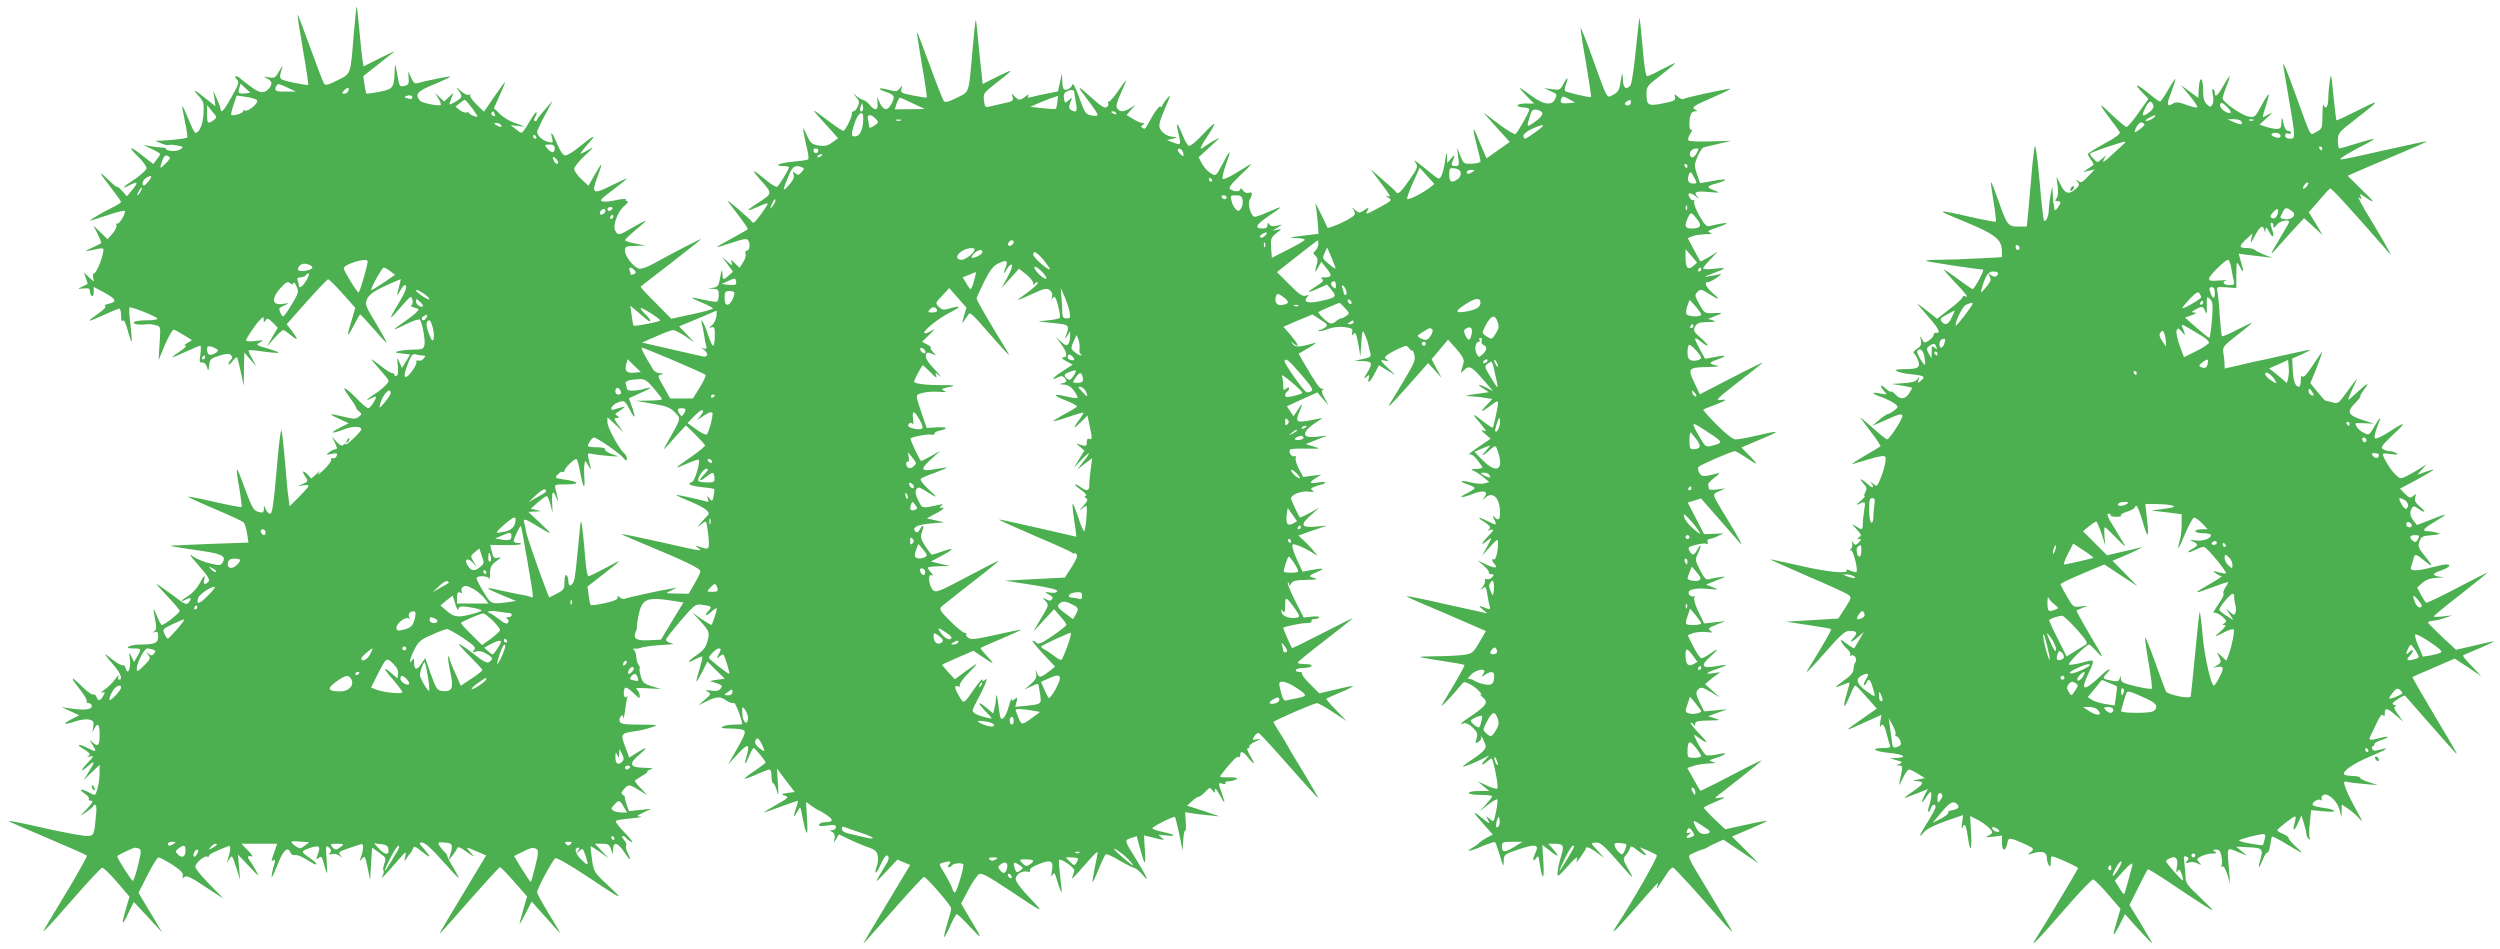
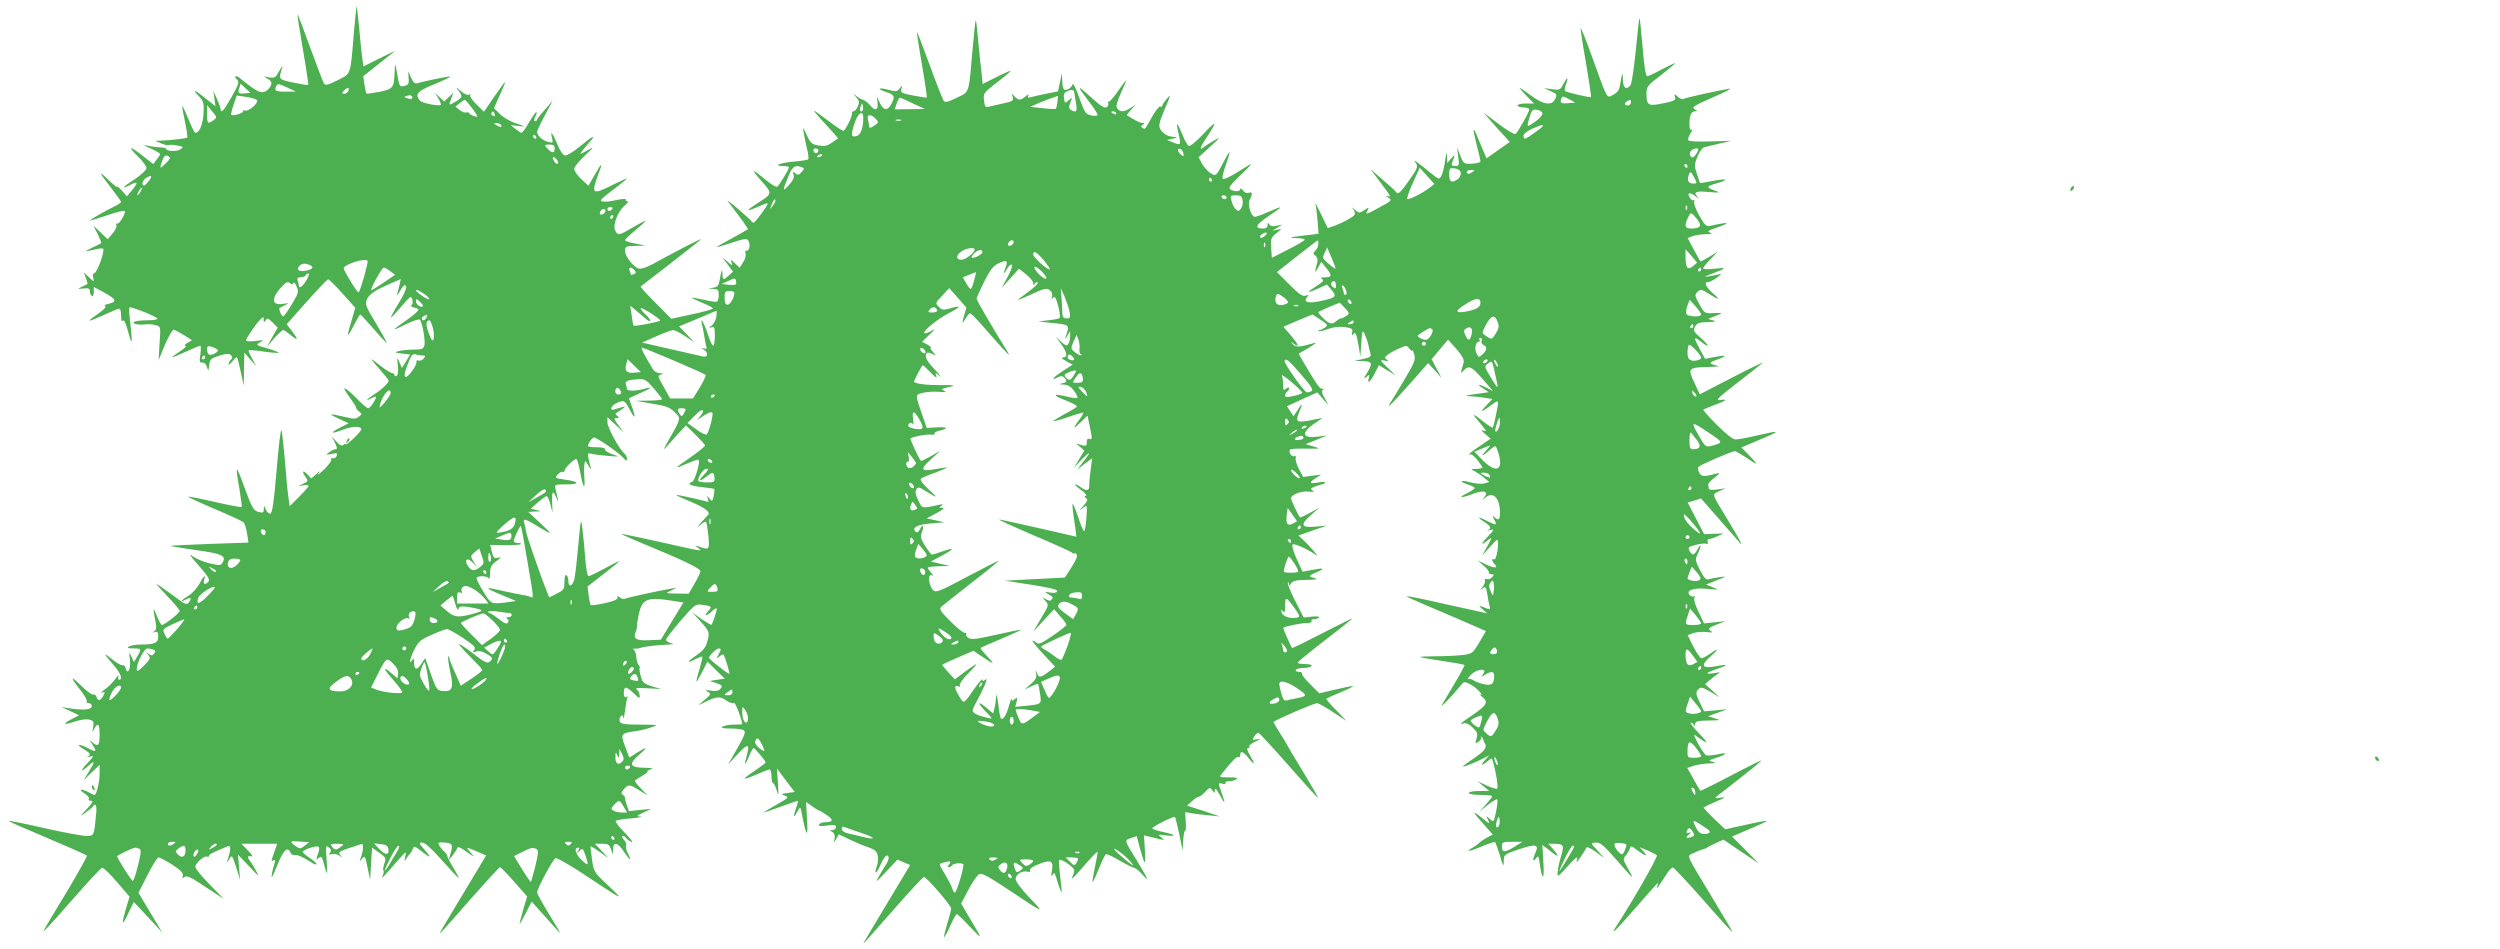
<svg xmlns="http://www.w3.org/2000/svg" version="1.0" width="1280pt" height="486pt" viewBox="0 0 1280 486" preserveAspectRatio="xMidYMid meet">
  <g transform="translate(0,486) scale(0.1,-0.1)" fill="#4caf50" stroke="none">
    <path d="M1811 4683 c-17 -211 -13 -199 -83 -234 -48 -24 -62 -28 -69 -17 -5 7 -36 90 -71 185 -34 95 -63 171 -65 169 -1 -1 11 -82 28 -180 17 -97 29 -179 27 -181 -2 -2 -36 4 -76 12 -79 18 -76 14 -56 80 3 10 -4 1 -16 -20 -19 -35 -24 -38 -53 -33 -29 6 -30 5 -9 -6 25 -13 28 -27 10 -50 -24 -28 -45 -27 -89 5 -24 17 -50 37 -57 44 -20 19 -39 16 -20 -3 14 -14 12 -22 -26 -90 -40 -71 -55 -88 -57 -61 0 6 -9 30 -19 52 l-18 40 6 -40 5 -39 -44 35 c-62 50 -79 58 -44 20 28 -30 30 -37 27 -94 -4 -56 -21 -97 -42 -97 -4 0 -20 32 -35 70 -16 39 -30 69 -32 67 -1 -2 5 -38 14 -80 9 -42 14 -79 12 -81 -5 -5 -81 -14 -134 -16 l-30 -1 30 -13 c17 -7 34 -11 38 -9 5 3 24 2 44 -2 33 -6 34 -7 16 -20 -18 -12 -73 -10 -73 4 0 3 -12 6 -27 6 -16 1 -44 4 -63 8 -31 7 -30 5 13 -14 26 -12 47 -24 47 -28 0 -3 -8 -16 -18 -28 l-17 -23 -58 45 c-66 52 -75 47 -17 -10 22 -21 40 -47 40 -56 0 -9 -27 -34 -62 -58 -64 -41 -72 -54 -18 -26 37 19 38 10 5 -30 l-25 -30 -25 28 c-14 15 -25 25 -25 20 0 -4 -21 13 -46 37 -54 52 -49 40 18 -46 26 -34 48 -65 48 -68 0 -4 -19 -16 -42 -27 -48 -23 -126 -69 -117 -69 3 0 44 13 92 29 48 17 87 25 87 20 0 -20 -31 -69 -40 -64 -6 3 -7 0 -4 -8 3 -8 -6 -27 -20 -43 l-25 -29 -36 35 -37 35 22 -43 c12 -24 20 -46 18 -47 -2 -2 -24 -13 -48 -24 -25 -12 -36 -19 -25 -17 93 20 88 21 82 -10 -8 -43 -36 -104 -46 -104 -5 0 -7 -10 -4 -22 6 -23 6 -23 -21 2 l-27 25 11 -29 c6 -16 9 -30 8 -30 -2 -1 -14 -8 -28 -14 -25 -12 -24 -12 7 -9 26 3 33 0 33 -14 0 -10 5 -21 10 -24 6 -4 10 5 10 20 l0 26 52 -28 c63 -34 69 -48 26 -58 -18 -4 -27 -9 -20 -12 7 -3 -4 -17 -30 -35 -70 -49 -67 -51 16 -14 43 20 82 36 87 36 5 0 9 -17 9 -37 0 -24 3 -33 8 -25 6 8 15 -9 26 -49 9 -34 18 -60 20 -58 2 2 -1 41 -6 87 -6 46 -8 85 -5 88 6 6 135 -45 143 -57 3 -5 -22 -9 -55 -9 -33 0 -63 -4 -66 -10 -6 -10 28 -15 69 -10 10 1 30 -1 43 -5 26 -6 26 -7 20 -93 l-5 -86 33 80 c19 43 39 78 45 76 6 -1 29 -14 52 -28 l41 -26 -24 -14 c-14 -8 -18 -13 -9 -14 8 0 -5 -14 -30 -30 -57 -38 -50 -38 33 0 37 17 69 30 73 30 3 0 3 -20 0 -44 -6 -38 -5 -44 10 -42 11 0 20 -9 24 -24 7 -23 7 -22 11 10 4 31 8 35 52 49 36 11 50 12 59 3 9 -9 9 -15 0 -24 -7 -7 -12 -17 -12 -22 0 -6 9 0 20 14 10 14 21 23 24 20 2 -3 11 -37 19 -75 l15 -70 1 85 2 85 30 -35 31 -35 -21 39 c-12 21 -20 40 -18 42 2 3 37 0 77 -6 40 -6 75 -8 77 -6 3 2 -23 12 -57 22 -60 17 -61 18 -39 31 22 12 20 13 -23 7 -27 -3 -48 -2 -48 3 0 11 49 84 72 106 17 17 18 17 18 0 0 -15 2 -16 10 -3 8 13 13 11 36 -11 l26 -27 -28 -48 -27 -49 37 43 c21 23 41 42 46 42 5 0 22 -12 39 -26 38 -32 40 -24 5 22 l-26 34 102 115 c56 63 106 115 110 115 5 0 38 -33 74 -73 l65 -73 -19 -65 c-27 -88 -24 -94 11 -26 16 31 31 57 33 57 3 0 34 -34 70 -75 36 -42 66 -73 66 -70 0 4 -25 49 -56 101 -52 86 -56 96 -45 122 11 27 46 49 140 89 l33 14 -6 -28 c-4 -15 -9 -37 -12 -48 -2 -11 3 -5 13 13 9 17 20 32 25 32 17 0 6 -32 -33 -96 -22 -36 -39 -68 -37 -69 2 -2 23 21 48 50 25 30 48 54 51 54 12 2 17 -38 5 -42 -6 -3 1 -8 16 -12 25 -7 26 -8 10 -24 -9 -10 -38 -32 -64 -50 -27 -18 -48 -34 -48 -37 0 -2 28 10 61 27 34 17 65 27 69 22 12 -14 29 -109 23 -131 -5 -19 -13 -22 -57 -22 -28 0 -62 -4 -76 -8 -22 -6 -20 -7 17 -12 l43 -5 -21 -35 -21 -34 -13 29 c-13 29 -13 29 -8 -16 3 -29 1 -49 -6 -53 -6 -4 -11 -2 -11 3 0 6 -6 11 -12 11 -7 0 -33 16 -57 35 -24 19 -46 35 -48 35 -3 0 16 -23 41 -51 25 -28 46 -54 46 -58 0 -12 -37 -47 -74 -70 -38 -24 -50 -39 -17 -21 31 16 33 12 14 -20 -9 -16 -22 -30 -28 -30 -6 0 -31 21 -55 46 -65 66 -88 75 -44 16 20 -28 37 -54 37 -58 0 -5 7 -15 16 -21 15 -12 14 -14 -2 -27 -15 -12 -27 -12 -75 0 -79 19 -85 16 -27 -10 l50 -23 -43 -22 c-58 -30 -49 -35 17 -10 49 18 91 18 91 0 0 -4 -18 -25 -40 -46 -22 -21 -40 -35 -40 -30 0 5 -5 4 -11 -2 -8 -8 -18 -4 -36 15 l-24 27 16 -32 c12 -25 13 -33 3 -33 -7 0 -22 -7 -33 -16 -18 -13 -17 -14 13 -8 28 6 31 4 26 -10 -4 -10 -13 -15 -20 -12 -7 3 -11 0 -8 -7 2 -7 -15 -30 -38 -52 -23 -22 -36 -31 -28 -20 12 17 10 16 -11 -3 l-26 -22 -18 20 c-24 26 -32 18 -11 -11 15 -22 14 -24 -12 -36 l-27 -13 28 5 c15 3 27 2 27 -3 0 -4 -22 -29 -49 -56 l-48 -48 -6 44 c-4 23 -12 108 -18 188 -7 80 -15 151 -18 158 -4 6 -15 -87 -25 -208 -15 -172 -22 -220 -33 -220 -7 0 -18 10 -23 23 -9 22 -9 22 -9 0 -1 -18 -5 -20 -28 -14 -25 7 -33 21 -70 122 -46 126 -50 126 -27 -5 8 -48 13 -90 11 -92 -2 -2 -64 9 -137 26 -73 17 -135 29 -137 27 -1 -2 59 -30 134 -62 76 -32 143 -63 150 -69 6 -6 14 -32 18 -57 l7 -47 -202 -7 c-110 -4 -200 -9 -198 -10 2 -2 59 -11 128 -21 134 -18 159 -29 141 -62 -10 -18 -14 -19 -65 -7 -30 7 -70 23 -88 36 -25 18 -17 6 29 -46 46 -52 59 -73 51 -82 -16 -20 -30 -15 -23 7 11 33 -3 22 -24 -19 -11 -21 -36 -49 -56 -61 -38 -23 -48 -38 -14 -20 26 14 33 9 16 -14 -11 -15 -19 -12 -86 39 -41 30 -77 55 -79 55 -3 0 23 -29 56 -64 34 -35 62 -69 62 -74 0 -10 -78 -72 -91 -72 -4 0 -14 18 -23 40 -9 22 -17 40 -19 40 -2 0 1 -23 7 -51 8 -41 8 -52 -4 -61 -12 -8 -12 -9 3 -4 13 4 17 -1 17 -23 0 -33 -17 -41 -90 -41 -25 0 -52 -5 -60 -10 -11 -7 -5 -10 23 -10 42 0 43 -2 20 -41 l-17 -29 -13 28 c-12 26 -13 26 -8 -13 6 -47 -11 -85 -21 -48 -4 13 -10 20 -16 17 -5 -3 -30 11 -56 32 -47 38 -45 33 16 -39 31 -37 41 -67 22 -67 -5 0 -7 8 -3 18 3 9 -5 2 -18 -16 -13 -18 -37 -42 -54 -53 -16 -12 -22 -18 -12 -15 15 5 16 2 7 -14 -15 -29 -28 -32 -35 -10 -4 11 -11 17 -17 14 -5 -4 -32 15 -59 42 -59 58 -63 51 -9 -17 22 -28 38 -55 34 -60 -3 -5 2 -9 10 -9 9 0 16 -7 16 -15 0 -19 -42 -23 -118 -11 l-37 6 45 -21 45 -21 -38 -20 c-51 -26 -42 -32 17 -12 26 9 58 13 72 10 23 -6 26 -11 21 -39 -5 -29 -5 -30 5 -9 18 35 28 26 28 -26 0 -59 -7 -68 -34 -45 -20 18 -20 18 -3 -9 24 -39 22 -41 -24 -18 -48 25 -64 20 -20 -6 34 -20 38 -29 19 -38 -7 -3 -2 -3 12 0 23 6 22 3 -15 -36 -39 -42 -31 -46 12 -7 30 27 29 16 -3 -36 l-26 -42 41 40 41 39 0 -45 c0 -43 -16 -109 -26 -109 -3 0 -19 7 -35 16 -39 19 -48 12 -14 -10 14 -9 23 -21 20 -26 -4 -6 2 -10 11 -10 14 0 8 -10 -21 -42 -38 -39 -38 -40 -8 -19 18 12 35 26 38 31 13 21 21 8 18 -28 -11 -123 -11 -122 -51 -122 -20 0 -117 18 -215 40 -99 23 -181 39 -183 37 -2 -2 87 -41 197 -87 110 -47 202 -87 204 -91 2 -3 -39 -77 -91 -165 -151 -250 -141 -233 -117 -209 12 11 78 85 148 165 70 80 132 146 138 147 7 1 41 -32 76 -73 l64 -75 -20 -69 c-24 -80 -17 -84 17 -9 l25 51 73 -78 73 -79 -61 102 -61 102 46 90 c25 50 50 91 57 91 6 0 38 -17 70 -37 43 -28 57 -43 54 -56 -3 -14 -2 -16 9 -7 11 9 34 -2 107 -51 l93 -61 -72 74 c-40 40 -73 81 -73 90 0 19 48 60 61 52 5 -3 9 -1 9 4 0 8 20 18 99 50 14 5 13 -20 -4 -73 -4 -14 -2 -13 8 5 15 24 15 24 36 -40 l20 -65 -5 65 -6 65 57 -60 c53 -56 55 -58 34 -20 -12 22 -26 44 -31 50 -14 16 -9 27 10 20 9 -3 2 10 -17 29 l-35 36 92 0 91 0 -14 -41 c-18 -50 -18 -52 -4 -43 7 4 9 0 6 -12 -13 -41 -19 -74 -15 -74 3 0 17 32 32 70 27 68 50 88 63 55 3 -9 13 -15 22 -13 16 2 43 -10 89 -40 12 -8 22 -10 22 -6 0 5 -16 19 -35 32 -19 12 -35 26 -35 30 0 11 68 34 80 27 6 -4 6 -15 0 -31 -13 -34 -13 -39 4 -25 11 9 16 3 25 -34 6 -25 13 -45 15 -45 2 0 1 33 -2 72 -5 67 -4 72 12 59 12 -10 13 -17 6 -27 -9 -10 -7 -11 9 -7 12 3 29 -1 39 -8 15 -13 16 -12 4 3 -11 14 -7 18 40 34 29 9 59 19 67 22 14 5 13 -28 -3 -73 -7 -19 -7 -19 7 -2 15 18 17 14 29 -45 l13 -63 5 83 5 82 37 -26 c34 -24 36 -28 26 -55 -6 -17 -8 -33 -5 -36 4 -3 2 -15 -4 -27 -11 -22 1 -10 83 84 38 43 39 44 33 15 -6 -27 -5 -28 6 -10 7 11 15 22 19 25 3 3 10 13 13 23 6 17 11 16 47 -13 47 -37 51 -33 11 13 -27 30 -28 33 -9 33 14 0 49 -32 102 -92 45 -50 82 -90 84 -89 2 2 -11 25 -27 53 -17 27 -31 54 -31 59 0 6 -7 16 -16 23 -8 8 -19 21 -25 31 -8 16 -5 18 28 15 40 -2 44 -10 27 -66 l-7 -25 20 25 c11 14 22 31 24 38 3 9 18 3 49 -20 42 -29 43 -30 21 -5 -29 32 -27 33 32 7 l46 -20 -116 -193 c-63 -105 -118 -196 -120 -202 -9 -16 17 12 162 178 76 86 141 157 145 157 4 0 37 -34 73 -75 l66 -75 -20 -67 c-10 -37 -19 -70 -19 -73 1 -3 15 22 32 55 l30 59 27 -30 c93 -105 123 -138 118 -129 -2 6 -30 52 -61 103 -31 51 -56 97 -56 103 0 19 81 170 94 175 8 3 81 -39 163 -94 188 -125 193 -127 106 -45 -72 67 -73 69 -82 133 -5 36 -8 66 -7 67 1 2 22 -12 47 -29 l44 -32 -34 37 -35 37 36 0 c31 0 38 -4 46 -27 l10 -28 1 28 c1 39 24 34 55 -13 31 -47 43 -53 21 -10 -9 17 -13 35 -9 41 3 6 -2 19 -12 30 -9 10 -12 19 -6 19 6 0 14 -4 17 -10 3 -5 16 -15 28 -21 12 -6 -2 14 -32 45 -30 30 -52 59 -48 63 4 4 40 10 80 13 39 4 61 8 47 9 -23 2 -21 4 15 21 l40 19 -58 -6 -57 -6 -12 34 c-6 19 -10 36 -9 38 1 2 -3 7 -10 12 -10 6 -9 12 5 28 24 27 28 26 79 -5 l42 -26 -34 36 c-19 19 -33 37 -30 40 2 2 20 13 39 25 19 11 31 21 25 22 -5 1 1 5 15 9 19 6 12 8 -31 9 -75 1 -82 19 -27 66 48 41 44 45 -11 11 l-39 -25 -21 56 c-25 65 -22 69 49 79 25 3 63 12 85 20 39 13 38 13 -58 14 -79 0 -99 3 -104 16 -3 8 -1 20 6 27 8 8 11 6 12 -8 1 -11 5 5 9 35 4 30 9 62 12 70 2 8 3 12 1 8 -10 -17 -21 -7 -19 17 1 33 13 32 51 -5 29 -28 32 -29 30 -10 -1 12 -8 26 -16 31 -9 6 10 8 56 5 l70 -4 -47 14 c-41 13 -49 20 -57 51 -6 20 -8 39 -6 42 3 2 0 10 -5 16 -6 7 -11 25 -12 41 -1 16 -7 33 -13 37 -6 5 -4 7 5 6 8 -1 22 1 30 4 14 6 79 14 145 17 27 2 28 3 7 8 -13 4 -23 12 -22 17 0 6 34 49 75 97 74 85 76 87 113 81 48 -7 49 -9 27 -33 -24 -27 -7 -26 22 2 13 12 23 17 23 11 0 -11 -21 -75 -27 -82 -1 -2 -24 11 -51 29 l-47 34 43 -47 c45 -50 47 -55 32 -107 -7 -25 -23 -44 -54 -65 -50 -34 -53 -45 -6 -20 18 9 34 15 36 13 2 -2 -5 -32 -15 -66 -11 -34 -17 -62 -15 -62 2 0 15 23 30 51 l26 52 44 -44 45 -44 -43 -6 c-24 -3 -38 -7 -31 -7 6 -1 24 -7 38 -12 23 -9 25 -13 14 -26 -9 -11 -23 -14 -49 -10 -29 4 -32 3 -16 -6 18 -10 17 -13 -15 -40 l-34 -29 42 20 c50 25 71 26 98 7 20 -14 27 -16 45 -16 7 0 40 -88 40 -107 0 -2 -19 -3 -42 -3 -24 0 -50 -5 -58 -10 -11 -7 1 -10 40 -10 30 0 61 -4 67 -8 14 -9 7 -26 -51 -127 l-29 -50 51 55 c54 58 63 54 43 -18 -13 -45 -4 -40 15 8 9 22 19 40 23 40 6 0 61 -66 61 -74 0 -3 -25 -21 -55 -42 -31 -20 -54 -38 -52 -40 2 -3 29 7 61 21 31 14 61 25 66 25 6 0 10 -16 10 -35 0 -19 4 -35 8 -35 5 0 13 -17 19 -37 9 -33 10 -28 6 37 l-5 75 45 -60 46 -60 -37 -5 c-34 -5 -35 -6 -13 -14 22 -8 18 -11 -45 -47 -38 -21 -66 -39 -63 -39 3 0 42 14 87 30 46 17 84 30 87 30 2 0 -2 -18 -10 -40 -16 -46 -12 -52 9 -13 14 27 14 27 25 -32 20 -101 29 -105 23 -11 l-5 90 31 -22 c16 -12 33 -22 36 -22 3 0 21 -11 40 -24 36 -24 32 -36 -14 -36 -10 0 -22 -5 -26 -12 -5 -8 5 -9 39 -5 38 5 47 4 47 -8 0 -8 -8 -15 -17 -15 -17 -1 -17 -1 -1 -10 10 -6 14 -18 11 -32 l-4 -23 13 21 13 22 57 -27 c31 -15 74 -33 96 -40 32 -11 41 -20 46 -42 3 -16 1 -41 -5 -55 -17 -47 0 -38 20 10 11 25 25 46 31 46 14 0 13 -22 -3 -45 -7 -11 -24 -38 -36 -60 -21 -37 -18 -35 36 22 l58 62 32 -14 33 -14 -116 -193 c-64 -106 -118 -197 -121 -203 -5 -11 -12 -19 166 183 74 84 137 152 142 152 12 0 139 -146 139 -161 0 -8 -9 -43 -20 -78 -11 -36 -18 -67 -16 -69 2 -2 16 24 31 57 15 34 30 61 34 61 3 0 35 -30 69 -67 67 -71 66 -69 -12 61 l-35 60 37 70 c20 38 45 74 54 80 13 8 42 -7 145 -75 195 -130 195 -130 116 -47 -43 44 -73 85 -73 97 0 24 34 45 60 38 12 -3 17 0 14 8 -3 7 15 20 48 32 61 24 74 15 63 -40 -4 -23 -3 -28 4 -17 11 16 9 20 31 -53 7 -21 14 -37 15 -35 2 2 -1 38 -7 81 -5 43 -8 81 -5 84 10 9 77 -38 77 -53 0 -9 -5 -25 -11 -37 -6 -12 9 0 33 28 78 90 98 110 98 100 0 -6 -7 -41 -15 -79 -8 -38 -13 -71 -11 -73 1 -2 16 29 31 67 16 39 32 73 37 76 4 3 36 -11 70 -32 35 -20 69 -37 77 -38 7 -2 27 -18 43 -37 35 -40 25 -17 -32 76 -65 106 -64 102 -30 114 l30 10 15 -57 c27 -97 32 -100 27 -18 l-5 79 24 -6 c13 -3 38 -9 54 -13 29 -6 29 -6 10 9 -19 15 -17 15 23 10 60 -8 52 4 -13 17 -30 6 -55 15 -55 19 0 9 110 64 116 58 2 -2 12 -42 22 -88 l17 -84 3 53 c2 29 6 51 10 48 4 -2 5 18 3 46 l-3 50 28 -5 c16 -3 56 -8 89 -11 l60 -6 -83 28 -84 27 24 22 c13 13 29 23 34 23 6 0 21 11 35 26 22 23 24 24 36 8 12 -17 13 -17 13 2 1 12 9 3 25 -26 28 -52 31 -49 10 10 -19 54 -19 53 5 47 11 -3 18 -1 14 4 -3 5 5 9 18 9 13 0 30 5 38 10 11 7 0 10 -37 10 -53 0 -53 0 -35 21 54 68 75 88 83 83 5 -3 9 2 9 10 0 25 16 19 44 -17 31 -39 34 -31 5 17 -14 25 -17 36 -8 36 7 0 9 3 5 7 -4 4 10 16 31 26 30 14 33 16 10 12 -26 -5 -27 -4 -15 15 7 11 17 19 23 17 5 -2 75 -78 155 -169 80 -91 146 -164 148 -163 2 2 -33 62 -77 135 -45 73 -81 134 -81 136 0 2 -16 28 -35 58 -19 30 -35 57 -35 59 0 7 208 97 223 97 7 0 44 -21 82 -46 l70 -46 -54 56 c-30 30 -53 57 -50 59 2 2 34 16 72 32 37 15 66 30 64 32 -2 2 -42 -6 -88 -17 l-84 -20 -47 47 c-26 25 -45 50 -42 55 3 4 -4 8 -16 8 -12 0 -18 5 -15 10 3 6 21 10 40 10 19 0 37 5 40 10 4 6 -10 10 -35 10 -23 0 -39 4 -35 9 3 5 65 56 138 112 72 56 137 107 142 112 6 6 -61 -27 -148 -72 -88 -45 -160 -81 -162 -79 -4 4 -45 98 -45 103 0 6 90 25 120 25 18 0 29 4 25 10 -3 6 3 10 14 10 11 0 22 4 25 9 3 5 -13 6 -37 4 l-42 -5 -44 86 c-24 48 -41 89 -37 93 3 3 6 0 6 -8 1 -10 3 -9 11 4 8 13 24 17 77 18 37 0 60 3 52 6 -8 2 -22 7 -30 10 -9 3 2 12 30 23 49 20 40 24 -28 11 l-43 -8 -30 65 c-17 38 -26 69 -21 74 8 8 78 -24 122 -55 19 -14 -37 51 -68 79 l-24 22 73 26 74 25 -56 -5 c-77 -8 -85 8 -28 58 l44 39 -48 -27 c-26 -14 -49 -25 -51 -23 -9 10 -46 89 -46 98 0 18 54 39 90 34 26 -3 31 -2 20 6 -12 8 -9 12 13 20 16 6 32 11 37 11 5 0 11 4 14 9 3 4 -12 5 -34 1 -47 -9 -51 -1 -12 23 l27 17 -47 -6 -46 -6 -22 42 c-12 23 -19 48 -16 55 3 9 0 12 -8 9 -14 -5 -31 24 -20 35 3 3 40 5 82 4 75 -1 76 -1 37 11 l-40 12 55 22 55 22 -52 -6 c-86 -10 -81 26 11 84 20 13 20 13 -4 8 -117 -24 -121 -22 -96 39 18 43 14 45 -11 4 l-20 -30 -17 25 -17 26 78 36 78 35 28 -33 29 -33 -20 37 c-15 26 -17 38 -9 42 7 3 6 5 -3 5 -14 1 -29 22 -100 143 l-21 37 53 31 c29 17 42 28 28 24 -76 -22 -95 -23 -110 -7 -14 15 -13 16 3 4 33 -25 26 -6 -13 41 l-39 45 74 32 75 31 41 -27 c38 -25 39 -28 23 -40 -10 -7 -22 -13 -28 -13 -5 0 -7 -2 -4 -5 3 -3 25 2 49 11 28 10 59 13 85 9 37 -5 41 -9 37 -28 -3 -16 -2 -18 5 -9 12 17 17 5 29 -64 l8 -49 5 70 c5 68 6 69 19 40 7 -16 15 -39 17 -50 2 -11 6 -30 10 -42 5 -19 1 -23 -38 -31 l-43 -10 43 -1 c48 -1 52 -10 21 -61 -18 -29 -18 -32 -3 -20 16 14 17 13 12 -8 -9 -32 9 -17 32 29 l20 39 43 -26 42 -25 -37 35 c-44 42 -46 46 -15 39 17 -4 19 -3 7 6 -13 9 -12 12 5 25 11 8 37 23 59 32 37 17 39 17 52 -1 8 -10 14 -15 15 -9 0 5 5 -4 10 -21 7 -26 2 -41 -48 -125 -31 -52 -63 -105 -71 -117 -28 -44 -5 -22 92 87 l98 111 35 -38 34 -38 -26 48 -25 48 42 50 42 50 43 -48 c29 -33 40 -54 37 -68 -3 -11 -8 -29 -11 -40 -5 -18 -5 -18 11 -2 30 30 39 25 126 -77 l25 -29 -32 17 c-44 22 -55 20 -19 -3 l29 -19 -49 -7 c-73 -9 -83 -13 -44 -14 19 -1 52 -4 73 -8 l38 -6 -33 -35 c-35 -37 -25 -35 30 6 25 19 32 21 32 9 0 -17 -22 -120 -27 -126 -2 -2 -20 9 -41 25 -55 44 -70 51 -41 18 14 -16 31 -37 38 -47 12 -15 12 -17 -5 -11 -13 4 -9 -2 10 -18 l28 -24 -63 -43 c-35 -24 -56 -41 -47 -38 11 4 25 -6 42 -28 14 -18 26 -36 26 -39 0 -3 -15 -6 -32 -7 -28 0 -30 -2 -13 -9 11 -5 34 -20 50 -33 l30 -25 -26 -7 c-15 -4 -45 -1 -69 5 -52 14 -65 6 -16 -10 20 -6 36 -15 36 -19 0 -4 -16 -15 -36 -25 -53 -25 -36 -29 26 -5 58 22 84 14 59 -18 -13 -17 -13 -17 7 0 39 33 74 -4 74 -79 0 -36 -8 -42 -29 -21 -11 10 -11 8 -2 -10 17 -33 14 -35 -29 -13 -51 26 -64 25 -22 -1 34 -22 40 -34 20 -43 -7 -3 -2 -3 12 0 23 6 22 3 -15 -36 -38 -41 -33 -46 9 -11 16 13 14 6 -8 -34 l-28 -50 41 45 c39 43 40 44 41 19 0 -42 -12 -89 -21 -83 -13 8 -11 -10 3 -24 22 -22 0 -23 -44 -2 l-43 21 30 -26 c17 -14 29 -30 28 -35 -2 -6 4 -10 13 -10 14 0 14 -3 4 -15 -7 -9 -20 -13 -27 -10 -9 3 -13 0 -10 -7 2 -7 -3 -22 -12 -33 -15 -18 -15 -19 1 -7 14 11 17 8 23 -30 3 -24 9 -52 12 -62 4 -15 2 -18 -13 -12 -43 18 -48 17 -24 -3 l25 -22 -25 6 c-14 3 -105 23 -204 45 -98 23 -180 39 -183 37 -2 -2 41 -22 94 -44 54 -23 146 -62 205 -88 l106 -46 -34 -58 c-34 -57 -36 -58 -87 -65 -29 -3 -90 -6 -136 -6 -46 0 -82 -2 -80 -4 2 -2 53 -11 113 -20 61 -9 112 -18 114 -21 2 -2 -20 -43 -49 -92 -29 -48 -59 -99 -67 -113 -13 -22 55 49 99 103 14 18 17 18 45 4 16 -8 38 -25 49 -38 13 -14 14 -20 5 -15 -8 4 -4 -1 9 -12 33 -26 24 -42 -48 -92 -61 -40 -75 -55 -45 -43 9 3 27 -5 44 -22 24 -23 27 -31 20 -56 -8 -26 -7 -27 10 -17 10 7 16 17 13 23 -4 5 -2 6 3 2 5 -5 9 -12 9 -15 0 -4 4 -12 8 -19 12 -20 -3 -40 -59 -77 -30 -20 -54 -38 -54 -41 0 -4 59 19 105 42 l30 16 -25 -28 c-24 -28 -11 -26 22 2 14 13 17 12 21 -4 17 -57 29 -134 23 -140 -3 -4 -28 3 -54 15 l-47 22 30 -25 30 -25 -52 0 c-29 0 -53 -4 -53 -10 0 -6 27 -10 60 -10 33 0 60 -3 60 -7 0 -4 -15 -23 -32 -42 l-33 -35 43 33 c24 19 45 31 48 28 3 -3 0 -31 -6 -62 -12 -56 -12 -56 -32 -38 -21 18 -21 18 -8 -7 11 -21 6 -19 -36 15 -51 41 -46 30 20 -44 l39 -44 -29 -15 c-15 -8 -34 -21 -42 -29 -7 -7 -23 -18 -34 -24 -42 -23 -8 -18 50 8 34 14 64 24 67 21 3 -3 14 -34 25 -69 16 -57 19 -60 19 -29 1 35 2 36 79 62 84 28 103 25 84 -17 -16 -35 -15 -53 2 -30 12 17 14 15 20 -31 13 -88 24 -80 18 12 l-5 88 44 -34 c43 -34 45 -26 6 18 l-20 22 25 0 c54 0 58 -6 41 -63 -9 -29 -17 -65 -18 -82 -2 -28 0 -27 52 30 41 46 53 54 47 35 -5 -20 -2 -18 18 11 14 20 27 41 29 48 3 7 21 0 49 -20 l45 -33 -32 35 c-18 19 -33 37 -33 39 0 3 11 6 24 6 19 1 41 -18 101 -87 42 -49 79 -89 81 -89 3 0 -7 20 -22 45 -23 41 -25 48 -12 63 8 9 18 25 22 36 6 17 8 17 40 -8 42 -31 56 -34 30 -5 l-19 21 40 -16 c22 -10 44 -21 48 -25 7 -7 -129 -244 -208 -364 -34 -52 -6 -26 96 91 128 146 123 142 115 117 -5 -18 -5 -18 6 -3 7 10 24 36 38 58 13 22 29 39 36 38 6 -2 68 -68 139 -148 128 -146 172 -194 162 -175 -2 6 -50 85 -105 177 -137 227 -127 203 -89 221 17 9 39 17 47 19 8 2 17 5 20 8 3 3 23 13 44 23 l40 18 90 -61 91 -61 -68 69 -69 69 91 39 c50 21 89 39 87 41 -2 2 -51 -7 -108 -20 l-105 -23 -57 54 c-31 30 -55 56 -53 58 2 2 30 16 63 30 48 20 53 24 24 20 -29 -5 -32 -4 -20 7 9 6 64 50 123 96 59 46 107 86 107 88 0 2 -70 -32 -156 -77 -85 -45 -157 -80 -158 -79 -2 2 -18 29 -35 60 l-32 57 32 11 c18 6 53 11 78 12 36 1 41 3 21 8 -24 7 -23 8 15 20 58 19 65 31 11 19 -26 -5 -53 -8 -60 -5 -7 3 -25 29 -41 58 -27 53 -27 53 -4 36 57 -41 60 -35 9 17 -30 31 -49 56 -43 56 6 0 14 -6 16 -12 3 -8 6 -6 6 5 1 14 12 17 69 18 63 1 65 1 32 11 l-35 11 50 18 50 18 -60 -6 -60 -5 -23 47 c-18 36 -20 50 -11 61 16 19 23 18 72 -11 l42 -26 -37 34 -38 34 23 20 c12 11 31 25 42 32 17 10 14 10 -17 5 -53 -9 -47 1 13 21 62 21 60 26 -5 14 -74 -14 -82 3 -26 52 45 40 40 43 -12 7 -14 -10 -31 -18 -37 -18 -6 0 -24 27 -41 59 l-29 59 29 11 c16 5 47 7 67 5 28 -4 34 -3 23 5 -18 12 -13 17 36 36 l39 15 -55 -6 -55 -6 -29 60 c-17 35 -25 65 -21 72 5 8 4 11 -2 7 -6 -4 -16 0 -23 7 -19 24 21 38 93 31 60 -5 61 -5 27 8 l-35 14 55 22 c53 21 53 21 15 16 -22 -3 -48 -8 -57 -11 -13 -4 -24 8 -44 47 -25 51 -26 53 -10 87 19 40 16 54 -4 17 -16 -30 -26 -31 -40 -5 -9 17 -6 20 31 30 23 6 47 9 55 6 8 -3 11 0 7 10 -3 8 1 14 8 14 8 1 28 7 44 15 l30 14 -50 -2 -50 -2 -42 81 -42 81 34 10 34 11 93 -106 c51 -58 99 -113 106 -121 21 -26 -3 21 -63 119 -84 138 -81 127 -43 145 l33 15 -42 -6 c-28 -4 -44 -2 -44 5 -1 6 -2 15 -3 21 -1 5 15 21 34 36 22 16 28 24 15 21 -71 -19 -83 -19 -95 3 -7 12 -8 26 -3 30 10 11 171 80 185 80 5 0 28 -13 51 -28 70 -47 74 -47 28 1 l-45 46 40 17 c21 9 64 27 94 40 68 29 55 30 -55 4 -47 -11 -96 -20 -108 -20 -15 0 -48 26 -97 75 -41 41 -72 76 -69 78 2 2 27 12 54 22 63 23 75 33 33 27 -28 -4 -16 8 87 88 66 51 125 97 130 103 6 5 -65 -29 -156 -76 l-166 -86 -28 60 c-35 73 -31 78 70 80 39 1 61 3 50 6 -49 11 -49 16 0 33 54 20 45 24 -22 11 l-43 -8 -29 53 c-31 58 -30 64 9 34 44 -35 44 -21 0 18 -39 34 -42 40 -31 60 10 18 21 22 64 23 40 1 46 3 27 9 l-25 7 25 10 c14 6 32 13 40 16 8 4 -7 6 -34 4 -48 -2 -49 -2 -75 45 -24 43 -25 48 -10 63 15 16 20 15 58 -9 53 -34 64 -33 21 2 -18 16 -34 36 -36 45 -1 10 2 15 6 12 5 -3 26 7 47 21 21 15 30 24 21 21 -9 -3 -34 -8 -55 -11 -34 -6 -32 -4 16 14 73 27 75 32 8 24 -31 -4 -57 -3 -57 2 0 4 17 26 38 47 l37 39 -43 -27 c-24 -14 -45 -25 -46 -23 -2 2 -17 29 -34 61 l-31 58 25 10 c14 5 44 9 67 10 31 0 37 2 22 8 -16 6 -10 11 33 25 82 28 66 32 -34 9 -17 -4 -27 6 -53 52 -18 32 -30 64 -27 72 3 8 2 11 -4 8 -5 -3 -14 4 -20 15 -14 26 5 27 34 3 12 -10 15 -11 9 -3 -25 27 -13 33 55 27 59 -5 63 -4 35 6 -48 18 -48 23 2 37 70 20 62 28 -13 14 -37 -7 -67 -12 -68 -11 -1 1 -8 22 -16 47 -14 41 -13 49 3 88 10 23 24 44 31 47 7 2 42 11 78 19 l65 15 -108 -3 c-60 -2 -110 0 -113 6 -3 5 2 20 11 35 9 14 12 22 6 19 -7 -5 -11 5 -11 28 0 46 9 66 29 66 14 1 13 2 -3 11 -16 10 -1 19 95 61 63 27 101 47 84 44 -62 -10 -229 -47 -237 -53 -5 -3 -18 3 -28 12 -18 16 -18 16 -14 -2 5 -16 -4 -21 -61 -32 -77 -16 -85 -11 -85 51 0 34 5 41 75 94 41 32 73 59 72 61 -2 1 -32 -13 -68 -32 -35 -19 -69 -35 -75 -35 -8 0 -16 52 -24 150 -7 83 -14 149 -16 147 -2 -2 -10 -77 -19 -167 -9 -90 -21 -170 -27 -177 -22 -26 -38 -14 -39 30 -1 43 -3 40 -14 -25 -4 -29 -13 -42 -35 -53 -35 -18 -26 -35 -110 198 -29 81 -55 145 -57 143 -2 -2 10 -81 27 -176 16 -96 28 -175 26 -177 -4 -4 -126 24 -133 31 -3 3 -1 19 5 35 14 40 7 40 -14 0 -15 -29 -18 -31 -57 -26 l-42 6 33 -15 c36 -16 36 -17 22 -45 -17 -31 -60 -24 -120 21 -29 22 -56 40 -59 40 -3 0 13 -18 34 -40 l39 -40 -42 0 c-23 0 -42 -4 -42 -10 0 -5 14 -10 30 -10 17 0 30 -5 30 -10 0 -14 -59 -118 -71 -126 -6 -3 -45 20 -87 52 l-77 58 67 -76 68 -75 -60 -42 -59 -42 -16 38 c-9 21 -24 55 -32 76 -23 57 -24 40 -3 -43 11 -41 20 -80 20 -86 0 -6 -19 -11 -43 -12 -42 -2 -43 -1 -60 40 l-17 43 6 -47 c6 -45 5 -48 -16 -48 -16 0 -20 4 -16 15 17 43 17 49 -3 25 l-21 -25 -1 35 c-1 27 -3 21 -10 -22 -4 -32 -13 -67 -19 -78 -11 -20 -12 -20 -52 12 -22 18 -51 42 -65 52 -25 19 -25 19 -13 0 11 -17 6 -29 -35 -87 -46 -66 -58 -76 -69 -58 -3 5 -34 33 -68 62 l-62 54 45 -60 c61 -81 64 -86 42 -79 -11 3 -10 0 5 -8 21 -13 20 -15 -49 -52 -62 -34 -70 -36 -59 -17 11 22 11 22 -15 5 -24 -16 -27 -16 -48 2 -17 15 -19 15 -8 2 7 -9 10 -22 6 -28 -8 -12 -58 -40 -103 -56 l-34 -12 -34 71 c-19 40 -32 63 -29 53 3 -11 8 -49 11 -86 l5 -67 -83 -10 c-67 -8 -74 -10 -35 -12 26 0 47 -4 47 -8 0 -5 -38 -27 -84 -50 l-84 -43 -4 51 c-3 47 0 53 27 75 29 23 29 23 5 18 l-25 -5 25 15 25 16 -29 -6 c-19 -5 -31 -2 -37 7 -7 11 -9 10 -9 -3 0 -12 -8 -18 -24 -18 -46 0 -37 19 31 65 77 51 77 55 -3 20 -31 -14 -62 -25 -69 -25 -20 0 -39 65 -26 89 16 28 13 41 -5 34 -11 -4 -22 1 -30 12 -8 10 -14 13 -14 7 0 -14 -29 -15 -50 -2 -12 8 -2 22 55 77 39 36 59 59 45 51 -14 -8 -49 -30 -77 -47 -29 -18 -57 -30 -62 -27 -5 3 2 35 15 71 13 36 22 65 19 65 -3 0 -16 -21 -29 -47 -41 -78 -40 -77 -70 -58 -15 10 -34 32 -43 49 l-16 31 59 54 c54 49 56 52 19 31 -22 -13 -44 -27 -50 -32 -28 -24 -21 -1 16 53 22 33 39 62 36 65 -2 2 -30 -23 -61 -57 -31 -33 -62 -59 -69 -56 -6 2 -21 26 -32 55 -29 71 -36 74 -21 8 14 -60 13 -62 -31 -44 l-28 11 30 7 c25 6 26 8 7 9 -32 1 -59 17 -72 41 -9 16 -4 37 24 103 32 74 33 79 11 52 -14 -16 -25 -34 -25 -38 0 -5 -4 -6 -9 -2 -5 3 -24 -21 -42 -52 -40 -71 -35 -66 -49 -58 -9 6 -9 10 1 16 11 7 11 9 -1 9 -8 0 -30 9 -49 21 l-33 20 23 27 24 26 -27 -17 c-33 -21 -52 -22 -67 -3 -9 10 -4 29 18 80 17 36 29 66 27 66 -1 0 -20 -25 -41 -55 -20 -30 -42 -55 -47 -55 -5 0 -7 -4 -4 -9 3 -5 0 -14 -7 -19 -10 -9 -30 4 -82 51 -74 67 -75 63 -8 -25 24 -31 43 -61 43 -66 0 -5 -14 -7 -32 -3 -30 6 -34 13 -62 90 -16 47 -32 78 -34 70 -6 -17 -22 -29 -39 -29 -8 0 -14 16 -14 43 l-2 42 -10 -46 -10 -47 -56 -11 c-31 -6 -67 -14 -80 -18 -19 -5 -22 -3 -16 8 5 8 0 7 -12 -3 -11 -10 -25 -18 -33 -18 -7 0 -19 8 -27 18 -13 16 -14 15 -8 -5 5 -19 0 -22 -47 -32 -29 -7 -62 -14 -74 -17 -19 -5 -22 -1 -26 32 -4 35 -1 39 55 83 102 79 104 83 20 42 l-82 -41 -5 53 c-4 28 -11 101 -17 162 -5 60 -11 111 -13 112 -2 2 -8 -59 -15 -134 -22 -251 -15 -230 -81 -263 -44 -22 -60 -26 -68 -17 -5 7 -38 90 -72 184 -35 95 -64 172 -66 170 -1 -1 11 -76 26 -167 16 -90 27 -166 25 -169 -2 -2 -34 3 -70 10 -58 11 -65 15 -60 33 6 20 5 20 -9 3 -12 -16 -19 -17 -56 -7 -52 14 -64 6 -16 -10 46 -15 50 -23 31 -60 -20 -39 -41 -38 -60 3 l-15 32 3 -32 c4 -39 -13 -43 -40 -10 -10 12 -25 23 -33 25 -8 2 -24 11 -35 20 -20 17 -20 17 -1 -6 16 -18 17 -26 8 -47 -6 -14 -16 -25 -22 -25 -5 0 -9 -3 -8 -8 5 -12 -34 -92 -44 -92 -5 0 -37 21 -71 47 -93 69 -95 71 -52 22 22 -24 53 -58 68 -75 l28 -32 -31 -22 c-24 -17 -38 -20 -69 -15 -34 6 -42 12 -60 53 -21 45 -21 45 -16 12 3 -19 11 -56 17 -82 7 -26 9 -50 6 -54 -4 -3 -35 -8 -70 -11 -71 -6 -114 -22 -60 -23 17 0 32 -3 32 -6 0 -10 -51 -94 -61 -100 -5 -3 -31 12 -57 34 -74 61 -81 61 -25 -3 59 -66 59 -66 -18 -115 -59 -38 -62 -46 -11 -24 61 26 62 26 62 20 0 -10 -64 -96 -71 -96 -4 0 -10 4 -13 9 -3 5 -34 33 -68 62 -35 30 -58 47 -52 39 6 -8 32 -43 59 -78 26 -34 46 -64 44 -66 -2 -2 -39 -22 -81 -46 -43 -23 -78 -43 -78 -45 0 -2 34 8 76 22 63 21 78 23 85 12 12 -18 7 -55 -8 -52 -6 1 -9 -6 -6 -16 3 -11 -3 -31 -13 -45 l-17 -27 -24 23 c-22 21 -23 21 -17 3 6 -17 4 -17 -21 5 l-28 25 28 -38 28 -38 -21 -19 c-28 -26 -32 -25 -33 8 -1 31 -5 22 -14 -30 -5 -30 -10 -37 -33 -41 l-27 -4 28 -2 c23 -1 27 -5 27 -30 0 -17 -4 -32 -8 -35 -5 -3 -35 1 -68 9 -32 7 -60 12 -62 11 -1 -2 22 -13 53 -26 30 -12 55 -26 55 -29 0 -4 -48 -18 -106 -30 l-107 -23 -80 81 c-45 44 -79 82 -77 84 3 2 74 57 158 122 83 65 152 119 152 121 0 4 -141 -69 -248 -128 -32 -17 -61 -27 -72 -23 -28 9 -70 63 -70 91 0 22 4 24 53 25 l52 2 -52 10 c-29 5 -53 13 -53 17 0 4 25 28 56 54 31 25 53 46 49 46 -3 0 -34 -16 -66 -35 -70 -41 -75 -42 -89 -16 -14 27 13 100 48 128 15 12 21 22 14 23 -7 0 -11 4 -8 9 3 4 -18 3 -47 -3 -28 -7 -60 -10 -69 -8 -22 4 -16 10 65 71 31 24 57 45 57 47 0 2 -36 -14 -80 -36 -95 -48 -103 -42 -71 45 29 77 26 80 -13 12 l-33 -58 -37 34 c-20 19 -36 42 -36 52 0 10 24 40 53 67 52 49 52 49 12 27 -36 -21 -39 -21 -26 -4 8 11 26 32 40 48 38 42 16 32 -49 -22 -32 -27 -67 -48 -77 -47 -11 2 -25 23 -38 54 -24 59 -40 80 -29 38 7 -28 6 -29 -21 -22 -28 7 -54 31 -55 51 0 6 18 44 40 85 l40 75 -39 -45 c-22 -25 -41 -48 -41 -52 0 -5 -5 -8 -10 -8 -7 0 -7 7 0 21 7 11 9 23 7 25 -3 3 -19 -20 -37 -50 -17 -31 -35 -56 -40 -56 -4 0 -18 9 -31 20 l-24 19 40 -4 c39 -5 38 -4 -12 13 -29 9 -67 31 -83 48 l-31 30 30 67 c17 37 29 67 27 67 -2 0 -27 -34 -56 -76 l-52 -76 -39 38 c-21 20 -35 42 -32 47 4 6 1 7 -6 2 -8 -4 -25 4 -44 21 -17 16 -25 20 -16 9 30 -38 29 -43 -6 -64 -39 -23 -39 -23 -24 16 l10 28 -23 -22 -24 -23 -24 23 -23 22 17 -28 c10 -16 15 -31 13 -34 -9 -8 -96 9 -106 21 -28 34 -17 48 71 84 48 20 86 38 84 40 -4 3 -124 -21 -169 -34 -13 -4 -21 4 -32 28 l-15 33 2 -34 c3 -30 -1 -36 -22 -41 -24 -6 -25 -4 -36 59 -10 58 -12 61 -13 25 -3 -94 -6 -99 -77 -114 -36 -7 -66 -11 -68 -9 -2 2 -6 23 -10 46 l-6 43 77 61 c43 34 80 64 83 66 3 3 -32 -13 -77 -36 l-82 -41 -5 33 c-3 17 -10 86 -16 152 -6 65 -12 120 -14 122 -1 2 -8 -63 -15 -144z m-556 -301 c-33 -4 -39 1 -30 28 l7 22 25 -24 25 -23 -27 -3z m220 28 l40 -19 -52 0 c-38 -1 -53 3 -53 12 0 15 10 27 19 26 3 0 24 -9 46 -19z m309 -15 c-4 -8 -13 -15 -21 -15 -13 0 -13 3 -3 15 7 8 16 15 21 15 5 0 6 -7 3 -15z m3716 -7 c1 -7 5 -32 9 -55 8 -44 2 -53 -27 -35 -10 7 -10 15 -2 37 11 28 11 29 -8 12 -19 -17 -20 -17 -24 8 -4 17 0 29 11 35 23 13 41 12 41 -2z m-3393 -34 c-2 -2 -12 -1 -22 3 -18 6 -18 7 1 13 17 7 33 -5 21 -16z m-792 -6 c13 -13 -42 -61 -62 -54 -8 3 -12 2 -8 -3 5 -9 -53 -27 -61 -19 -2 3 3 26 12 52 l16 47 47 -7 c25 -3 51 -11 56 -16z m4099 -10 c-2 -17 -6 -33 -8 -35 -2 -2 -32 -1 -67 3 l-64 7 45 20 c25 10 56 23 70 27 14 5 26 9 26 9 1 1 0 -13 -2 -31z m2618 -6 c-39 -4 -47 1 -38 23 5 14 9 14 38 -2 l33 -18 -33 -3z m-3357 -2 l60 -28 -77 -1 -77 -1 10 30 c6 17 14 30 17 30 4 -1 34 -14 67 -30z m-2256 -26 c31 -44 32 -46 10 -39 -13 4 -25 11 -27 16 -2 4 -9 6 -15 3 -7 -2 -22 3 -34 13 l-21 17 22 18 c11 9 23 17 26 17 3 0 20 -20 39 -45z m5931 31 c0 -8 -7 -15 -15 -15 -26 0 -18 20 13 29 1 1 2 -6 2 -14z m-3934 -42 c-11 -11 -17 4 -9 23 7 18 8 18 11 1 2 -10 1 -21 -2 -24z m-3322 -48 c-30 -22 -34 -18 -34 31 l0 46 26 -32 c26 -30 26 -31 8 -45z m6803 35 c2 -8 -15 -28 -37 -43 -44 -31 -45 -31 -28 25 10 34 15 39 37 36 14 -2 27 -10 28 -18z m-5364 -4 c4 -10 1 -13 -8 -9 -8 3 -12 9 -9 14 7 12 11 11 17 -5z m3182 4 c3 -6 -1 -7 -9 -4 -18 7 -21 14 -7 14 6 0 13 -4 16 -10z m-1295 -24 c0 -49 -13 -85 -32 -92 -30 -9 -33 2 -14 61 18 57 46 76 46 31z m64 -5 c16 -17 15 -19 -9 -35 -18 -12 -25 -13 -25 -4 0 7 -3 23 -6 36 -8 28 16 30 40 3z m129 -8 c-7 -2 -19 -2 -25 0 -7 3 -2 5 12 5 14 0 19 -2 13 -5z m-2048 -23 c8 -13 -5 -13 -25 0 -13 8 -13 10 2 10 9 0 20 -4 23 -10z m5335 -4 c0 -7 -83 -66 -92 -66 -4 0 -8 7 -8 15 0 9 19 24 43 35 43 19 57 23 57 16z m-5155 -56 c3 -5 1 -10 -4 -10 -6 0 -11 5 -11 10 0 6 2 10 4 10 3 0 8 -4 11 -10z m95 -60 c0 -24 -13 -26 -34 -4 -21 21 -20 24 9 24 18 0 25 -5 25 -20z m1350 -9 c0 -17 -18 -21 -24 -6 -3 9 0 15 9 15 8 0 15 -4 15 -9z m1869 -17 c3 -16 1 -17 -13 -5 -19 16 -21 34 -3 29 6 -3 14 -13 16 -24z m2631 7 c-15 -29 -29 -35 -37 -16 -6 17 11 35 35 35 9 0 10 -5 2 -19z m-7820 -30 c0 -4 -11 -18 -25 -31 -28 -27 -29 -25 -14 18 7 20 15 29 25 25 8 -3 14 -8 14 -12z m3340 15 c0 -2 -7 -7 -16 -10 -8 -3 -12 -2 -9 4 6 10 25 14 25 6z m-1354 -43 c-4 -4 -11 -1 -16 7 -16 25 -11 35 7 17 9 -9 13 -20 9 -24z m5784 -13 c0 -5 -2 -10 -4 -10 -3 0 -8 5 -11 10 -3 6 -1 10 4 10 6 0 11 -4 11 -10z m-4535 -6 c14 -6 14 -8 -1 -25 -14 -16 -20 -17 -32 -6 -13 10 -15 9 -9 -7 5 -13 -2 -29 -24 -54 -35 -39 -34 -30 2 56 18 41 31 48 64 36z m3215 -105 c-38 -29 -108 -64 -115 -58 -3 4 10 41 29 83 l35 77 38 -42 37 -41 -24 -19z m159 77 c2 -11 -5 -26 -15 -33 -31 -22 -44 -16 -44 23 0 33 2 35 27 32 18 -2 29 -10 32 -22z m61 4 c-19 -13 -30 -13 -30 0 0 6 10 10 23 10 18 0 19 -2 7 -10z m1135 -30 c15 -28 14 -30 -4 -30 -25 0 -34 14 -26 40 8 26 12 25 30 -10z m-7912 -15 c-10 -13 -21 -25 -25 -25 -15 0 -8 29 10 39 29 17 34 12 15 -14z m5442 5 c3 -5 1 -10 -4 -10 -6 0 -11 5 -11 10 0 6 2 10 4 10 3 0 8 -4 11 -10z m-5485 -60 c-6 -11 -13 -20 -16 -20 -2 0 0 9 6 20 6 11 13 20 16 20 2 0 0 -9 -6 -20z m5560 -30 c0 -5 -4 -10 -9 -10 -6 0 -13 5 -16 10 -3 6 1 10 9 10 9 0 16 -4 16 -10z m82 -15 c3 -14 -1 -33 -8 -42 -11 -16 -14 -16 -28 -3 -8 8 -18 27 -21 43 -7 25 -5 27 23 27 24 0 31 -5 34 -25z m-2392 -3 c0 -5 -7 -17 -15 -28 -14 -18 -14 -17 -4 9 12 27 19 34 19 19z m4667 -44 c-3 -8 -6 -5 -6 6 -1 11 2 17 5 13 3 -3 4 -12 1 -19z m-5502 2 c-3 -5 -10 -10 -16 -10 -5 0 -9 5 -9 10 0 6 7 10 16 10 8 0 12 -4 9 -10z m-35 -9 c0 -12 -20 -25 -27 -18 -7 7 6 27 18 27 5 0 9 -4 9 -9z m5589 -43 c27 -34 18 -48 -31 -48 -31 0 -35 14 -16 55 14 31 17 31 47 -7z m-5549 12 c0 -5 -5 -10 -11 -10 -5 0 -7 5 -4 10 3 6 8 10 11 10 2 0 4 -4 4 -10z m3337 -97 c-9 -9 -20 -13 -24 -9 -4 4 -1 11 7 16 25 16 35 11 17 -7z m-1287 -32 c0 -12 -20 -25 -27 -18 -7 7 6 27 18 27 5 0 9 -4 9 -9z m1560 -10 c0 -11 -7 -26 -15 -34 -13 -13 -13 -16 1 -27 8 -7 12 -21 9 -31 -15 -56 -15 -63 2 -32 l18 33 27 -34 c30 -37 28 -46 -11 -46 -19 0 -22 -3 -12 -9 11 -7 4 -15 -28 -35 -54 -35 -52 -40 6 -14 l47 21 24 -28 c28 -33 22 -39 -55 -56 -62 -14 -92 -7 -72 18 12 14 11 15 -6 9 -16 -5 -35 8 -84 58 l-63 63 104 82 c56 44 104 81 106 81 1 0 2 -9 2 -19z m-273 -13 c-3 -8 -6 -5 -6 6 -1 11 2 17 5 13 3 -3 4 -12 1 -19z m-1487 -15 c0 -17 -46 -53 -67 -53 -29 0 -30 23 0 43 22 16 67 23 67 10z m1848 -98 c-2 -2 -18 9 -36 25 -31 25 -32 29 -20 55 l13 28 23 -53 c12 -29 21 -54 20 -55z m-1808 85 c0 -11 -33 -30 -51 -30 -8 0 -5 7 6 20 19 21 45 27 45 10z m3638 -73 c-27 -22 -38 -9 -38 48 l0 39 30 -34 29 -35 -21 -18z m-3324 31 c19 -24 33 -44 31 -47 -8 -7 -85 61 -85 75 0 24 17 15 54 -28z m-3462 -3 c5 -6 -36 -153 -46 -162 -5 -5 -76 110 -76 123 0 20 107 54 122 39z m3268 -31 c-15 -37 -11 -43 6 -11 8 15 19 25 25 22 5 -4 -4 -30 -22 -63 l-31 -57 44 49 45 50 36 -28 c20 -16 37 -36 37 -45 0 -13 2 -13 9 -2 5 7 11 9 14 4 3 -5 -19 -26 -49 -48 -30 -22 -54 -40 -54 -42 0 -1 33 13 73 31 62 29 76 32 91 21 12 -9 16 -21 12 -37 -3 -13 -3 -17 0 -10 3 6 9 12 13 12 10 0 35 -100 26 -108 -3 -4 -30 -9 -58 -12 l-52 -6 78 -8 c85 -9 84 -8 63 -71 -5 -13 -2 -12 8 5 l15 25 0 -25 c1 -14 -4 -32 -9 -40 -7 -12 -13 -11 -37 10 l-27 25 27 -37 c31 -42 35 -68 10 -68 -12 -1 -6 -7 16 -19 l33 -18 -51 -33 c-49 -31 -66 -54 -23 -31 13 7 22 7 30 -1 18 -18 15 -26 -10 -31 -18 -3 -16 -5 8 -6 21 -1 37 -10 53 -32 13 -17 20 -33 17 -36 -3 -3 -28 0 -56 7 -72 17 -72 6 -1 -21 33 -13 57 -27 55 -31 -3 -4 -32 -22 -65 -39 -32 -18 -58 -34 -56 -35 2 -2 37 7 77 21 40 14 75 24 77 22 1 -2 -8 -19 -22 -37 -34 -46 -31 -50 9 -11 l34 33 11 -52 c14 -65 14 -73 -2 -67 -9 3 -13 -3 -13 -17 1 -21 -3 -23 -39 -11 -17 6 -17 4 4 -12 l23 -20 -27 -44 -26 -44 35 38 c48 50 56 47 14 -5 l-33 -43 38 30 39 29 -8 -60 c-4 -32 -8 -69 -7 -81 1 -26 -15 -29 -43 -8 -10 8 -23 15 -29 15 -5 0 7 -12 28 -27 22 -15 33 -29 27 -31 -9 -3 -9 -7 1 -13 11 -6 7 -15 -16 -41 -17 -18 -20 -24 -7 -14 12 11 23 17 25 15 6 -9 -5 -129 -12 -129 -4 0 -18 32 -30 70 -13 39 -26 70 -28 70 -3 0 -2 -19 1 -42 3 -24 9 -62 12 -84 l5 -42 -192 44 c-105 24 -197 44 -203 44 -6 -1 72 -36 174 -80 102 -43 191 -83 198 -89 6 -7 12 -8 12 -4 0 4 5 2 11 -4 8 -8 1 -26 -24 -66 l-35 -54 -154 -8 -153 -8 136 -21 c95 -15 135 -25 132 -33 -3 -8 -16 -10 -36 -7 -28 5 -30 4 -12 -7 28 -17 28 -16 20 -28 -4 -8 -13 -8 -28 0 -22 12 -22 11 -4 -8 18 -20 17 -23 -23 -89 l-40 -69 53 58 54 58 31 -36 c18 -19 32 -39 32 -44 0 -4 -32 -30 -70 -56 -54 -37 -73 -46 -82 -37 -7 7 -16 12 -21 12 -5 0 19 -30 53 -67 l62 -66 -23 -19 c-49 -38 -59 -41 -69 -16 -10 23 -10 23 -5 -2 4 -19 -3 -31 -28 -53 l-32 -28 33 16 c19 9 35 15 37 13 2 -2 6 -24 10 -50 8 -54 9 -53 -73 -62 l-54 -5 7 26 c5 23 4 25 -9 14 -13 -11 -16 -11 -17 0 0 8 -6 -8 -13 -34 -13 -49 -31 -76 -42 -65 -3 3 -9 37 -13 75 -6 45 -9 56 -11 33 -1 -19 -5 -46 -9 -59 l-6 -24 -32 27 c-47 40 -52 31 -8 -15 39 -40 39 -41 13 -35 -48 11 -78 25 -78 37 0 6 7 23 15 37 43 79 67 136 51 123 -13 -11 -16 -11 -16 -1 0 8 -18 -13 -41 -46 -56 -81 -54 -80 -78 -39 -25 43 -27 59 -5 51 9 -4 13 -2 8 5 -3 6 15 33 42 60 27 27 46 49 43 49 -3 0 -29 -18 -58 -39 l-52 -39 -34 36 c-18 20 -32 38 -31 39 2 2 38 18 81 37 l79 34 40 -27 c67 -45 73 -46 32 -3 -22 23 -38 43 -35 45 2 2 50 23 107 47 56 24 101 44 100 46 -2 1 -59 -10 -128 -26 -102 -23 -127 -26 -142 -16 -10 7 -15 16 -11 19 3 4 0 7 -8 7 -8 0 -41 27 -74 60 -52 52 -57 62 -45 74 8 7 80 64 158 125 79 61 140 111 135 110 -4 0 -78 -38 -163 -83 -137 -73 -157 -81 -171 -69 -23 19 -31 86 -10 78 12 -5 11 -2 -2 13 -9 10 -17 22 -17 25 0 4 26 7 58 8 l57 1 -49 11 -50 12 60 32 c64 35 62 42 -6 18 -23 -8 -45 -15 -49 -15 -3 0 -18 20 -34 44 -23 37 -26 48 -17 71 13 34 6 45 -10 15 -9 -16 -15 -19 -23 -11 -20 20 11 36 81 41 l67 6 -45 10 -45 10 50 27 c33 17 43 26 30 27 -17 0 -18 2 -5 11 11 8 8 9 -14 4 -88 -19 -83 -20 -104 22 -14 27 -17 44 -11 56 9 15 13 15 47 -6 65 -41 68 -39 17 7 -30 28 -46 49 -40 55 6 5 38 19 73 31 34 13 61 24 60 26 -2 1 -25 -2 -53 -7 -81 -15 -87 -4 -30 48 l50 45 -46 -26 c-25 -14 -49 -26 -53 -26 -6 0 -58 111 -54 115 9 9 79 22 102 20 14 -2 24 0 21 5 -3 5 8 11 25 15 49 11 42 20 -13 17 l-52 -3 -22 63 c-38 111 -38 106 0 116 19 6 57 8 83 6 35 -3 43 -2 29 5 -18 8 -17 9 10 16 54 12 51 14 -30 13 -74 0 -135 8 -135 18 0 8 40 84 45 84 2 0 20 -17 40 -37 23 -25 33 -31 29 -18 -7 20 -7 20 17 0 13 -11 3 3 -23 31 -45 46 -57 72 -42 87 4 3 16 1 28 -5 21 -11 21 -11 2 11 -11 11 -15 21 -10 21 5 1 -3 7 -18 16 l-27 14 37 36 c32 31 33 34 9 19 -16 -9 -31 -14 -34 -11 -11 10 71 76 131 106 60 31 59 38 -4 20 -29 -8 -38 -7 -53 9 -19 18 -19 20 17 57 l36 39 44 -50 44 -50 -13 -45 c-9 -31 -10 -39 -2 -27 7 10 17 26 23 34 12 17 8 21 138 -127 69 -78 84 -92 62 -57 -81 131 -156 260 -156 268 0 5 18 44 39 87 30 60 47 81 72 93 42 20 51 16 39 -17z m-3566 10 c25 -10 19 -22 -14 -29 -37 -8 -55 1 -39 21 12 15 28 18 53 8z m3773 -70 c-10 -10 -68 47 -60 59 3 5 19 -5 36 -22 17 -17 28 -34 24 -37z m-3358 37 l24 -18 -62 -42 c-33 -23 -61 -39 -61 -37 0 16 56 116 65 116 5 0 21 -9 34 -19z m1250 5 c9 -10 8 -15 -4 -20 -8 -3 -15 -4 -15 -2 0 3 -3 11 -6 20 -8 20 9 21 25 2z m5461 4 c0 -5 -5 -10 -11 -10 -5 0 -7 5 -4 10 3 6 8 10 11 10 2 0 4 -4 4 -10z m-3723 -58 c-6 -23 -14 -42 -17 -42 -3 0 -14 13 -23 30 l-18 30 33 13 c18 8 34 14 35 13 1 -1 -4 -20 -10 -44z m-3418 3 c-20 -33 -39 -46 -39 -26 0 5 -3 16 -6 25 -4 11 0 16 14 16 12 0 24 5 27 10 3 6 10 10 15 10 5 0 0 -16 -11 -35z m2198 -21 c-3 -3 -20 -4 -39 -2 l-33 4 35 16 c31 15 35 15 38 1 2 -8 2 -17 -1 -19z m-2265 7 c2 7 10 -1 17 -18 11 -27 9 -35 -25 -91 -20 -34 -40 -62 -44 -62 -9 0 -25 39 -18 44 1 1 14 7 28 14 23 11 22 11 -12 6 -62 -10 -60 34 3 97 15 15 24 18 34 9 10 -8 14 -8 17 1z m5338 -12 c0 -18 -2 -19 -15 -9 -15 12 -12 30 6 30 5 0 9 -10 9 -21z m53 -29 c3 -11 1 -20 -4 -20 -5 0 -9 4 -9 9 0 5 -3 17 -7 27 -4 11 -3 15 4 11 6 -4 13 -16 16 -27z m-4695 -40 c3 -7 -12 -1 -32 12 -20 13 -36 27 -36 31 0 12 64 -29 68 -43z m3278 -65 c5 -31 4 -35 -15 -35 -16 0 -21 6 -22 28 0 15 -2 50 -4 77 l-4 50 19 -42 c10 -24 22 -58 26 -78z m-1716 96 c0 -24 -21 -61 -35 -61 -11 0 -15 10 -15 35 0 31 3 35 25 35 14 0 25 -4 25 -9z m2833 -52 c-5 -5 -19 -10 -33 -11 -25 -3 -37 19 -26 48 5 13 11 12 37 -7 17 -12 27 -25 22 -30z m-4428 -17 c-9 -9 -35 8 -35 24 0 16 2 16 20 -1 11 -10 18 -20 15 -23z m4755 17 c0 -6 -4 -7 -10 -4 -5 3 -10 11 -10 16 0 6 5 7 10 4 6 -3 10 -11 10 -16z m660 1 c0 -23 -23 -37 -79 -46 -52 -8 -52 4 2 38 50 33 77 36 77 8z m1130 -60 c0 -15 -70 -12 -76 3 -3 8 0 27 6 43 l11 29 30 -33 c16 -18 29 -37 29 -42z m-1824 33 c24 -26 24 -28 8 -40 -10 -7 -22 -13 -28 -13 -5 0 -17 -7 -27 -16 -13 -11 -22 -13 -36 -6 -21 12 -58 51 -52 55 4 4 102 46 107 47 2 0 14 -12 28 -27z m-239 11 c-3 -3 -12 -4 -19 -1 -8 3 -5 6 6 6 11 1 17 -2 13 -5z m-3344 -63 c34 -31 36 -13 2 19 -14 13 -25 27 -25 32 0 9 100 -53 100 -63 0 -6 -131 -32 -136 -26 -2 2 -7 26 -10 53 l-7 49 24 -20 c13 -11 36 -31 52 -44z m1495 41 c2 -7 -7 -12 -23 -12 -24 0 -26 2 -15 15 14 17 31 16 38 -3z m-1130 -32 c-2 -16 -13 -37 -23 -46 -17 -13 -17 -15 -2 -10 15 5 17 -2 17 -44 0 -28 -4 -50 -9 -50 -4 0 -16 24 -25 53 -17 54 -42 102 -33 62 3 -11 8 -38 12 -60 3 -22 8 -48 11 -57 4 -14 1 -16 -13 -12 -17 5 -17 5 0 -6 26 -17 22 -42 -5 -35 -13 3 -88 20 -167 38 l-144 33 73 32 c40 18 79 32 87 32 8 0 35 -14 61 -31 l47 -32 -39 41 -39 41 24 10 c13 5 56 23 94 39 39 17 71 31 73 31 2 1 2 -12 0 -29z m-1484 -5 c-7 -16 -24 -21 -24 -6 0 8 7 13 27 20 1 1 0 -6 -3 -14z m5484 -24 c8 -22 6 -34 -10 -59 -19 -30 -20 -31 -44 -16 -29 19 -28 17 -8 57 28 54 48 60 62 18z m-5452 -29 c6 -22 7 -47 4 -58 -5 -14 -10 -8 -24 28 -17 43 -16 68 3 68 4 0 11 -17 17 -38z m4714 28 c0 -5 -8 -10 -17 -10 -15 0 -16 2 -3 10 19 12 20 12 20 0z m1740 -20 c0 -5 -5 -10 -11 -10 -5 0 -7 5 -4 10 3 6 8 10 11 10 2 0 4 -4 4 -10z m-1136 -44 c-8 -33 -18 -33 -32 -1 -9 20 -8 26 6 34 23 13 34 -1 26 -33z m-201 28 c10 -10 -16 -54 -32 -54 -18 0 -48 17 -41 23 16 13 55 37 61 37 3 0 8 -3 12 -6z m-1806 -101 c-2 -12 1 -24 7 -27 8 -3 8 -5 0 -5 -7 -1 -21 7 -32 17 -20 16 -20 19 -6 52 l16 35 10 -25 c5 -14 7 -35 5 -47z m2059 42 c-3 -9 1 -18 9 -21 21 -8 19 -27 -4 -48 -19 -17 -20 -17 -31 4 -12 22 -5 60 11 60 6 0 7 5 4 10 -3 6 -1 10 5 10 7 0 9 -7 6 -15z m-286 -15 c0 -5 -4 -10 -10 -10 -5 0 -10 5 -10 10 0 6 5 10 10 10 6 0 10 -4 10 -10z m1410 -71 c0 -11 -32 -20 -51 -14 -14 5 -19 16 -19 39 0 18 3 36 7 40 7 7 62 -51 63 -65z m-7596 41 c10 -10 -31 -33 -44 -25 -6 3 -10 15 -10 26 0 16 4 19 23 14 12 -4 26 -11 31 -15z m2336 -56 c85 -36 158 -69 162 -73 4 -3 -9 -32 -28 -63 l-36 -58 -58 0 -59 0 -30 54 c-36 63 -36 63 -13 69 11 3 9 5 -8 6 -14 0 -30 9 -36 19 -44 72 -65 112 -57 112 5 0 78 -30 163 -66z m1288 47 c3 -8 -1 -12 -9 -9 -7 2 -15 10 -17 17 -3 8 1 12 9 9 7 -2 15 -10 17 -17z m-2576 -21 c17 0 18 -2 8 -15 -7 -9 -19 -14 -27 -11 -8 3 -13 0 -11 -7 4 -15 -40 -77 -54 -77 -12 0 -6 29 17 84 11 27 20 36 31 32 9 -3 25 -6 36 -6z m3338 -20 c0 -5 -9 -6 -19 -3 -12 3 -17 11 -14 19 4 11 9 12 19 3 8 -6 14 -15 14 -19z m-4450 10 c0 -5 -5 -10 -11 -10 -5 0 -7 5 -4 10 3 6 8 10 11 10 2 0 4 -4 4 -10z m2199 -78 c-40 -4 -52 8 -43 42 l7 27 34 -33 34 -33 -32 -3z m3415 -12 c51 -59 62 -77 50 -83 -8 -5 -19 -7 -24 -5 -16 5 -119 152 -113 161 8 14 20 5 87 -73z m951 70 c-3 -5 -11 -10 -16 -10 -6 0 -7 5 -4 10 3 6 11 10 16 10 6 0 7 -4 4 -10z m55 -25 c0 -5 -5 -3 -10 5 -5 8 -10 20 -10 25 0 6 5 3 10 -5 5 -8 10 -19 10 -25z m-21 -12 c5 -21 12 -54 16 -73 6 -32 4 -31 -30 24 -34 56 -36 61 -19 73 23 17 22 18 33 -24z m-2153 -38 c-14 -21 -20 -24 -32 -14 -20 17 -18 24 14 35 35 14 38 10 18 -21z m47 -4 c6 -25 0 -31 -30 -31 -23 0 -23 1 -7 25 20 30 30 32 37 6z m1125 -82 c1 -3 -18 -10 -43 -16 -36 -8 -45 -8 -45 3 0 7 5 16 10 19 6 3 10 11 10 17 0 7 -6 6 -15 -2 -13 -11 -15 -8 -15 18 0 17 -3 39 -7 49 -5 15 97 -70 105 -88z m-3320 22 c23 -27 42 -52 42 -55 0 -3 -30 -7 -67 -7 l-68 -1 85 -15 c70 -11 90 -19 114 -43 34 -33 35 -28 -34 -150 -23 -39 -25 -48 -10 -30 12 14 40 45 62 69 l40 43 49 -48 c27 -27 49 -51 49 -55 0 -4 -30 -29 -67 -55 -94 -65 -96 -69 -29 -39 32 14 61 24 63 21 10 -9 -19 -108 -33 -113 -29 -11 -12 -20 48 -27 34 -3 63 -8 65 -9 2 -2 0 -18 -3 -36 -6 -29 -8 -30 -21 -14 -14 17 -14 17 -9 1 3 -10 4 -18 3 -18 -1 1 -38 9 -82 20 -44 10 -81 17 -83 16 -1 -2 33 -18 77 -36 74 -31 103 -55 84 -69 -4 -4 -19 -20 -33 -36 -22 -26 -22 -28 -2 -11 12 11 24 17 27 14 3 -3 8 -35 12 -72 6 -71 5 -73 -44 -56 -26 9 -27 9 -9 -5 27 -20 27 -20 -194 30 -107 24 -196 42 -198 41 -1 -2 42 -21 95 -43 232 -96 311 -134 309 -149 -1 -8 -15 -37 -31 -64 l-29 -50 -61 1 c-60 1 -60 1 -30 15 l30 15 -30 -5 c-61 -10 -229 -47 -237 -52 -5 -3 -16 0 -24 7 -12 10 -15 10 -12 -1 2 -9 -19 -18 -65 -28 -37 -8 -70 -13 -72 -10 -3 2 -8 25 -11 50 l-6 45 81 63 c44 34 81 64 81 67 0 2 -33 -15 -73 -37 -41 -22 -78 -40 -84 -40 -6 0 -13 41 -17 98 -4 53 -11 122 -15 152 -6 50 -8 43 -20 -90 -7 -80 -16 -158 -20 -174 -9 -38 -31 -46 -31 -12 0 13 -4 28 -10 31 -6 4 -10 -10 -10 -34 0 -37 -3 -42 -39 -60 l-39 -20 -11 27 c-36 91 -102 282 -107 307 -2 17 -7 38 -10 48 -7 22 3 22 46 -4 104 -63 106 -63 40 -1 l-65 61 35 2 c35 1 35 1 6 8 l-29 6 37 33 c20 17 40 32 45 32 4 0 13 -19 19 -42 l11 -43 -2 53 c-2 58 4 65 21 25 11 -26 11 -27 7 -3 -3 14 -8 35 -11 48 -6 21 -4 22 57 22 73 0 65 15 -14 25 -46 7 -48 8 -31 26 9 10 21 16 25 13 5 -3 9 0 9 6 0 12 48 60 61 60 4 0 13 -31 20 -70 14 -78 26 -94 21 -26 -2 23 -2 54 0 67 3 24 4 24 21 -6 10 -16 15 -21 12 -10 -4 11 -9 33 -12 49 -5 24 -3 28 13 23 10 -3 48 -8 84 -11 65 -5 65 -5 25 8 -22 8 -39 19 -37 25 1 7 -15 11 -43 11 -25 0 -45 3 -45 6 0 13 22 44 31 44 15 0 131 -80 151 -105 14 -16 17 -17 18 -4 0 9 -6 22 -14 28 -26 22 -86 132 -86 159 l0 26 42 -39 42 -40 -28 38 c-23 32 -25 37 -9 37 15 0 16 2 3 11 -10 7 -11 12 -4 15 6 3 20 12 30 20 18 14 18 15 -6 8 -14 -4 -31 -9 -37 -11 -7 -3 -13 -1 -13 5 0 13 20 28 47 36 19 6 26 0 47 -41 28 -54 33 -46 11 16 l-15 42 55 25 c62 27 72 37 23 23 -42 -12 -88 -12 -88 0 0 5 -3 16 -6 24 -6 16 14 23 72 26 25 1 38 -8 72 -48z m-168 -23 c0 -5 -7 -8 -15 -8 -15 0 -20 21 -8 33 7 7 23 -11 23 -25z m2381 5 c11 -29 8 -29 -22 3 -21 23 -22 26 -5 23 10 -2 22 -14 27 -26z m-3561 -6 c0 -7 -14 -28 -30 -47 -28 -32 -30 -33 -24 -10 13 50 54 94 54 57z m6680 -2 c7 -9 8 -15 2 -15 -5 0 -12 7 -16 15 -3 8 -4 15 -2 15 2 0 9 -7 16 -15z m-5020 -9 c0 -3 -4 -8 -10 -11 -5 -3 -10 -1 -10 4 0 6 5 11 10 11 6 0 10 -2 10 -4z m-150 -73 c0 -5 -5 -15 -10 -23 -9 -13 -11 -13 -20 0 -15 22 -12 30 10 30 11 0 20 -3 20 -7z m90 -10 c0 -3 -8 -16 -17 -27 -18 -20 -18 -20 7 -3 35 24 50 30 57 24 7 -7 -16 -97 -28 -111 -4 -4 -28 6 -53 25 l-46 33 32 33 c30 31 48 41 48 26z m1108 -42 c15 -26 19 -42 12 -46 -14 -8 -70 4 -70 15 0 15 18 21 24 8 3 -7 4 4 1 25 -7 48 6 47 33 -2z m1884 -23 c-9 -9 -12 -7 -12 12 0 19 3 21 12 12 9 -9 9 -15 0 -24z m1088 10 c0 -25 -16 -55 -24 -47 -5 5 15 69 21 69 2 0 3 -10 3 -22z m1071 -55 c74 -49 74 -50 7 -67 -24 -5 -29 -1 -57 48 -47 82 -46 83 50 19z m-2061 33 c0 -2 -7 -7 -16 -10 -8 -3 -12 -2 -9 4 6 10 25 14 25 6z m-50 -21 c0 -2 -10 -9 -22 -15 -22 -11 -22 -10 -4 4 21 17 26 19 26 11z m2049 -49 c23 -31 16 -46 -21 -46 -15 0 -18 9 -18 47 0 26 4 43 8 38 5 -6 18 -23 31 -39z m-2015 15 c3 -5 -5 -11 -19 -13 -26 -5 -35 6 -12 15 19 8 25 8 31 -2z m930 -73 c-28 -31 -11 -23 32 15 21 18 22 18 33 -14 33 -95 -6 -118 -78 -45 l-42 43 38 16 c21 9 40 16 42 16 3 1 -8 -13 -25 -31z m-2914 -59 c0 -4 -7 -12 -15 -19 -17 -14 -35 -5 -35 16 0 8 4 13 9 10 4 -3 6 7 4 22 l-5 27 21 -25 c11 -14 21 -28 21 -31z m-1045 11 c3 -5 2 -10 -4 -10 -5 0 -13 5 -16 10 -3 6 -2 10 4 10 5 0 13 -4 16 -10z m-40 -70 c-33 -34 -26 -40 12 -10 33 26 38 25 41 -5 2 -23 -2 -25 -36 -25 -21 0 -41 3 -45 6 -11 11 23 64 40 64 13 0 10 -7 -12 -30z m3050 -18 c-7 -7 -45 29 -45 41 0 6 11 0 25 -13 14 -13 23 -26 20 -28z m970 17 c11 -17 2 -18 -25 -4 -24 14 -24 14 -3 15 12 0 25 -5 28 -11z m-2947 -57 c6 -18 -15 -14 -22 4 -4 10 -1 14 6 12 6 -2 14 -10 16 -16z m3982 -12 c0 -5 -5 -10 -11 -10 -5 0 -7 5 -4 10 3 6 8 10 11 10 2 0 4 -4 4 -10z m-5867 -20 c-4 -4 -26 -17 -48 -29 l-40 -23 38 36 c21 20 42 34 48 30 6 -3 7 -10 2 -14z m1855 -31 c-3 -8 -7 -3 -11 10 -4 17 -3 21 5 13 5 -5 8 -16 6 -23z m35 -60 c-21 -7 -28 4 -18 29 6 16 8 15 21 -3 13 -17 13 -20 -3 -26z m1936 -26 l22 -32 -22 -12 c-28 -14 -36 -1 -31 46 2 20 5 35 6 33 2 -2 12 -17 25 -35z m2083 -88 c7 -13 -3 -7 -28 14 -37 33 -52 54 -53 76 0 12 64 -60 81 -90z m-6062 68 c-1 -36 -16 -54 -52 -64 -22 -5 -42 -8 -44 -6 -6 6 76 77 88 77 4 0 8 -3 8 -7z m997 -25 c-3 -7 -5 -2 -5 12 0 14 2 19 5 13 2 -7 2 -19 0 -25z m-937 -189 c35 -206 34 -193 13 -184 -10 4 -29 8 -43 10 -14 2 -56 11 -93 19 -99 23 -102 19 -14 -18 l79 -33 -48 -7 c-79 -10 -80 -10 -118 53 -20 32 -36 64 -36 70 0 15 57 14 63 -1 3 -7 6 5 6 27 1 33 7 44 34 63 23 17 26 22 10 17 -24 -6 -27 -3 -37 38 l-6 27 75 -1 c42 -1 79 2 82 5 4 3 -3 6 -15 6 -12 0 -22 4 -22 10 0 12 33 81 37 77 2 -2 17 -82 33 -178z m3960 171 c0 -5 -5 -10 -11 -10 -5 0 -7 5 -4 10 3 6 8 10 11 10 2 0 4 -4 4 -10z m-5300 -25 c0 -8 -4 -15 -9 -15 -5 0 -11 7 -15 15 -3 9 0 15 9 15 8 0 15 -7 15 -15z m1253 -36 c-5 -5 -25 -6 -43 -2 l-35 6 40 17 c34 15 40 15 43 2 2 -8 0 -18 -5 -23z m6037 11 c0 -5 -4 -10 -10 -10 -5 0 -10 5 -10 10 0 6 5 10 10 10 6 0 10 -4 10 -10z m-3978 -32 c-9 -9 -12 -7 -12 12 0 19 3 21 12 12 9 -9 9 -15 0 -24z m1938 12 c0 -5 -2 -10 -4 -10 -3 0 -8 5 -11 10 -3 6 -1 10 4 10 6 0 11 -4 11 -10z m-1872 -81 c-17 -11 -45 -11 -52 0 -4 5 -1 22 5 38 l11 28 25 -29 c19 -23 22 -31 11 -37z m-2279 -51 c-28 -24 -45 -23 -63 4 -23 33 -2 47 25 17 l21 -24 -17 29 c-17 29 -17 30 6 49 l23 19 13 -39 c13 -35 12 -39 -8 -55z m54 52 c3 -11 1 -23 -4 -26 -5 -3 -9 6 -9 20 0 31 6 34 13 6z m4115 -36 c13 -20 21 -38 18 -41 -6 -7 -66 -7 -72 -1 -5 6 18 78 25 78 3 0 16 -16 29 -36z m-5398 18 c0 -5 -9 -17 -20 -27 -24 -22 -50 -14 -43 14 4 15 13 21 34 21 16 0 29 -4 29 -8z m7410 -7 c0 -8 -2 -15 -4 -15 -2 0 -6 7 -10 15 -3 8 -1 15 4 15 6 0 10 -7 10 -15z m-7534 -53 c-4 -3 -14 2 -24 12 -16 18 -16 18 6 6 13 -6 21 -14 18 -18z m7593 -43 c-12 -7 -46 -3 -58 7 -2 2 2 17 9 33 l12 30 26 -30 c21 -25 23 -32 11 -40z m-3964 51 c3 -5 3 -15 -1 -21 -6 -11 -23 6 -24 24 0 10 18 9 25 -3z m-2245 -10 c0 -5 -2 -10 -4 -10 -3 0 -8 5 -11 10 -3 6 -1 10 4 10 6 0 11 -4 11 -10z m-192 -54 c-2 -2 -21 -13 -43 -25 l-40 -23 33 31 c18 18 38 29 43 25 6 -3 9 -7 7 -8z m5349 -48 c-3 -22 -4 -21 -15 6 -10 22 -10 32 0 44 11 13 13 13 16 -6 2 -12 2 -32 -1 -44z m-3974 22 c4 -17 0 -20 -25 -20 -30 0 -31 0 -13 20 10 11 21 20 25 20 4 0 10 -9 13 -20z m-2611 -42 c-42 -43 -59 -46 -47 -9 6 20 75 64 85 55 2 -3 -15 -23 -38 -46z m1371 31 c18 -12 40 -32 50 -45 l18 -24 -81 0 -80 0 0 31 c0 24 4 30 16 25 8 -3 12 -2 9 4 -8 14 3 30 21 30 8 0 29 -10 47 -21z m3107 -30 c0 -15 -4 -19 -16 -15 -9 3 -24 6 -33 6 -33 0 -18 25 16 27 28 3 33 0 33 -18z m-3209 -41 c7 -24 14 -36 16 -27 3 14 12 16 46 12 23 -3 51 -9 62 -13 17 -6 13 -9 -20 -19 -88 -25 -107 -23 -145 9 l-35 30 30 25 c17 13 31 24 32 25 1 0 8 -19 14 -42z m1131 13 l37 -6 -58 -95 -57 -95 -62 -3 c-66 -3 -83 8 -66 46 4 9 6 21 5 26 -1 5 4 33 10 63 18 80 45 89 191 64z m3166 -34 c27 -39 29 -45 14 -49 -34 -8 -77 6 -80 27 -3 17 -1 17 7 5 8 -11 11 -5 11 28 0 50 4 49 48 -11z m-3701 21 c-3 -8 -6 -5 -6 6 -1 11 2 17 5 13 3 -3 4 -12 1 -19z m2563 -3 c33 -17 35 -21 17 -53 l-13 -22 -42 31 c-34 25 -40 34 -31 45 15 18 33 18 69 -1z m3147 -17 c-3 -8 -6 -5 -6 6 -1 11 2 17 5 13 3 -3 4 -12 1 -19z m-7627 2 c0 -5 -5 -10 -11 -10 -5 0 -7 5 -4 10 3 6 8 10 11 10 2 0 4 -4 4 -10z m1598 -29 c19 -1 14 -21 -5 -21 -12 0 -14 -3 -6 -8 7 -4 9 -13 4 -20 -5 -9 -18 -5 -46 18 -21 16 -42 30 -46 30 -5 0 -9 4 -9 8 0 5 21 5 48 1 26 -4 53 -8 60 -8z m6102 -53 c0 -4 -18 -8 -40 -8 -44 0 -45 2 -28 50 l11 34 29 -34 c15 -19 28 -38 28 -42z m-6585 30 c-4 -18 -12 -38 -19 -44 -6 -7 -26 -15 -43 -19 -28 -6 -33 -4 -33 12 1 22 46 57 62 47 7 -4 8 -3 4 4 -9 16 1 32 20 32 12 0 14 -7 9 -32z m397 -15 c21 -20 38 -42 38 -48 0 -7 -21 -26 -46 -45 l-46 -33 -54 54 c-30 29 -54 56 -54 59 0 6 99 49 115 49 5 1 26 -16 47 -36z m-298 11 c23 -9 20 -24 -4 -24 -11 0 -20 7 -20 15 0 17 2 18 24 9z m-1316 -54 c-24 -27 -46 -50 -49 -50 -3 0 -11 11 -17 25 -11 23 -8 25 41 49 29 13 56 25 60 25 4 1 -11 -21 -35 -49z m3960 -51 c-13 -9 -43 13 -60 44 -7 14 0 12 32 -9 29 -19 37 -30 28 -35z m-2498 5 c59 -40 68 -49 58 -62 -11 -13 -10 -14 9 -8 15 5 34 1 53 -11 34 -19 36 -26 16 -42 -11 -9 -29 0 -85 44 -39 30 -71 51 -71 47 0 -4 27 -34 60 -67 33 -33 60 -62 60 -66 0 -3 -25 -23 -55 -43 l-56 -37 -29 67 c-17 36 -30 71 -30 77 0 6 -2 8 -5 5 -3 -3 2 -38 10 -77 19 -84 11 -104 -39 -99 -28 3 -32 9 -60 86 l-29 83 -20 -30 c-22 -35 -37 -32 -37 7 0 21 -2 24 -10 12 -20 -31 -10 14 14 59 19 37 33 48 87 71 35 16 70 29 77 29 7 1 44 -20 82 -45z m2457 -11 c2 -6 -4 -13 -13 -17 -19 -7 -34 9 -34 38 0 17 2 17 22 4 12 -8 23 -19 25 -25z m639 -29 c-13 -36 -27 -68 -30 -71 -4 -4 -19 3 -34 15 -15 12 -37 27 -49 34 -13 6 -23 14 -23 17 0 6 139 70 152 71 4 0 -3 -30 -16 -66z m-2871 26 c3 -5 1 -10 -4 -10 -6 0 -11 5 -11 10 0 6 2 10 4 10 3 0 8 -4 11 -10z m-34 -17 c-5 -10 -16 -27 -24 -38 -15 -20 -15 -20 -37 0 l-21 19 33 18 c44 23 62 23 49 1z m2344 7 c-3 -5 -14 -10 -23 -10 -15 0 -15 2 -2 10 20 13 33 13 25 0z m1685 -42 c0 -4 -4 -8 -10 -8 -5 0 -10 4 -10 9 0 5 -3 18 -6 28 -5 16 -4 16 10 -1 9 -11 16 -23 16 -28z m-4006 10 c-8 -28 -33 -78 -38 -78 -2 0 3 23 12 50 9 28 20 50 25 50 4 0 5 -10 1 -22z m-504 2 c0 -5 -4 -10 -10 -10 -5 0 -10 5 -10 10 0 6 5 10 10 10 6 0 10 -4 10 -10z m5584 -22 c-7 -10 -34 -10 -34 0 0 4 5 13 12 20 9 9 14 9 19 0 4 -7 5 -16 3 -20z m-6880 16 c13 -5 14 -9 5 -20 -9 -12 -15 -12 -28 -2 -14 12 -15 11 -2 -5 13 -16 11 -22 -22 -55 -31 -31 -37 -33 -37 -17 1 32 38 105 54 105 8 0 22 -3 30 -6z m1111 -24 c-14 -28 -45 -42 -45 -21 0 8 48 50 58 51 1 0 -4 -13 -13 -30z m1795 24 c0 -3 -5 -15 -12 -27 -10 -20 -10 -21 6 -8 9 8 18 12 20 10 7 -8 35 -99 30 -99 -9 0 -104 75 -104 82 0 11 38 48 50 48 6 0 10 -3 10 -6z m4980 -34 l21 -29 -22 -12 c-27 -14 -39 1 -39 49 0 37 9 35 40 -8z m-6632 -90 l-3 -23 -32 27 c-46 39 -41 23 12 -37 25 -29 45 -56 45 -61 0 -11 -94 -2 -133 13 l-27 11 31 62 c47 93 48 94 82 60 19 -19 28 -37 25 -52z m1164 48 c-7 -7 -12 -8 -12 -2 0 14 12 26 19 19 2 -3 -1 -11 -7 -17z m-1012 -59 c7 -39 10 -72 7 -75 -6 -6 -47 64 -47 81 0 17 18 65 24 65 2 0 10 -32 16 -71z m1049 25 c-17 -21 -31 -17 -19 6 6 11 15 18 21 14 6 -4 6 -11 -2 -20z m5471 16 c0 -5 -5 -10 -11 -10 -5 0 -7 5 -4 10 3 6 8 10 11 10 2 0 4 -4 4 -10z m-1110 -18 c0 -4 -6 -14 -12 -22 -7 -7 -2 -6 12 3 32 22 50 21 50 -2 0 -42 -10 -52 -49 -45 -20 4 -45 13 -57 21 -11 7 -25 10 -30 6 -5 -5 2 4 15 20 22 25 71 38 71 19z m-5760 -6 c0 -3 -4 -8 -10 -11 -5 -3 -10 -1 -10 4 0 6 5 11 10 11 6 0 10 -2 10 -4z m1424 -22 c8 -22 5 -24 -22 -17 -18 4 -20 8 -11 19 15 18 25 18 33 -2z m2142 -60 c-16 -30 -33 -51 -37 -47 -4 4 -15 25 -23 45 l-16 37 43 19 c59 27 68 13 33 -54z m-3607 48 c16 -31 -13 -62 -57 -62 -64 0 -70 14 -22 49 50 36 65 38 79 13z m284 0 c10 -10 14 -21 11 -25 -10 -10 -44 12 -44 28 0 20 13 19 33 -3z m407 1 c0 -11 -69 -57 -75 -51 -3 3 12 17 32 31 42 30 43 30 43 20z m2531 -36 c-10 -9 -11 -8 -5 6 3 10 9 15 12 12 3 -3 0 -11 -7 -18z m1620 -11 c54 -36 54 -40 -1 -51 -19 -3 -43 -9 -52 -11 -13 -4 -19 5 -27 33 -6 21 -11 44 -11 51 0 22 40 13 91 -22z m-6021 4 c0 -15 -59 -77 -60 -62 0 17 20 55 34 64 15 11 26 10 26 -2z m3130 -25 c0 -9 -9 -15 -22 -15 -22 1 -23 1 -4 15 25 19 26 19 26 0z m2800 -39 c0 -7 -11 -16 -25 -18 -29 -6 -33 6 -7 21 24 14 32 13 32 -3z m2160 -57 c0 -10 -38 -18 -60 -12 -23 6 -24 9 -8 53 l11 33 28 -34 c16 -19 29 -37 29 -40z m-4880 -36 c0 -13 -4 -23 -9 -23 -12 0 -21 26 -21 58 1 26 1 26 15 8 8 -11 15 -30 15 -43z m1455 39 l40 -7 -35 -26 c-58 -43 -59 -43 -75 -5 -8 19 -15 38 -15 41 0 7 36 6 85 -3z m2383 -41 c8 -23 6 -35 -9 -60 -22 -36 -26 -37 -50 -15 -17 15 -17 19 -2 48 32 64 46 70 61 27z m-85 -20 c-8 -30 -9 -31 -31 -16 -12 9 -22 20 -22 25 0 8 52 30 58 25 2 -2 -1 -17 -5 -34z m-2393 9 c0 -11 -4 -20 -10 -20 -5 0 -10 9 -10 20 0 11 5 20 10 20 6 0 10 -9 10 -20z m-131 -6 c33 -7 43 -24 14 -24 -24 1 -82 28 -62 29 9 1 31 -2 48 -5z m-1156 -120 c12 -24 13 -33 5 -28 -30 17 -46 37 -41 50 8 22 18 17 36 -22z m4807 -55 c0 -5 -16 -9 -35 -9 -32 0 -35 2 -35 29 0 58 10 64 41 25 16 -20 29 -41 29 -45z m-5522 -26 c-20 -24 -38 -15 -37 20 0 27 2 29 9 12 8 -18 9 -18 10 5 l1 25 14 -25 c9 -18 10 -29 3 -37z m4481 -18 c0 -5 -4 -3 -9 5 -5 8 -9 22 -9 30 0 16 17 -16 18 -35z m-4444 -15 c-3 -5 -10 -10 -16 -10 -5 0 -9 5 -9 10 0 6 7 10 16 10 8 0 12 -4 9 -10z m5455 -128 c0 -15 -2 -15 -10 -2 -13 20 -13 33 0 25 6 -3 10 -14 10 -23z m-5487 -72 l18 -30 -28 0 c-15 0 -35 4 -43 10 -12 7 -12 12 4 29 25 27 28 27 49 -9z m4478 -103 c-13 -13 -15 11 -4 40 7 16 8 15 11 -6 2 -13 -1 -28 -7 -34z m1071 -12 c21 -14 13 -25 -18 -25 -16 0 -29 10 -39 30 -25 49 -21 48 57 -5z m-4334 -19 c75 -24 82 -39 10 -21 -29 7 -65 16 -80 19 -16 4 -28 13 -28 22 0 12 5 14 18 8 9 -4 45 -16 80 -28z m4259 5 c10 -16 9 -20 -3 -25 -29 -11 -38 -6 -18 10 15 13 16 15 2 10 -12 -3 -15 -1 -11 10 7 19 16 18 30 -5z m-5522 -31 c3 -5 1 -10 -4 -10 -6 0 -11 5 -11 10 0 6 2 10 4 10 3 0 8 -4 11 -10z m-1585 -40 c-22 -17 -25 -17 -47 -2 -32 24 -29 28 24 23 l46 -3 -23 -18z m-670 10 c-19 -13 -30 -13 -30 0 0 6 10 10 23 10 18 0 19 -2 7 -10z m2032 -2 c-9 -9 -15 -9 -24 0 -9 9 -7 12 12 12 19 0 21 -3 12 -12z m4833 -13 c-51 -31 -65 -31 -65 0 0 23 3 25 53 25 l52 0 -40 -25z m571 12 c3 -2 -1 -16 -7 -31 -11 -24 -14 -25 -30 -10 -9 8 -19 23 -22 33 -3 13 2 17 25 15 16 -1 32 -4 34 -7z m-7216 -2 c0 -2 -10 -10 -22 -16 -21 -11 -22 -11 -9 4 13 16 31 23 31 12z m636 -10 c-25 -19 -31 -19 -46 0 -11 13 -7 15 26 15 36 -1 38 -2 20 -15z m242 -9 c7 -34 -13 -37 -44 -5 l-29 31 35 -4 c24 -2 36 -9 38 -22z m-1038 -10 c0 -33 -18 -42 -38 -22 -16 16 -16 18 2 32 28 20 36 18 36 -10z m1082 -8 c-11 -18 -29 -49 -41 -68 -31 -51 -26 -29 9 40 17 33 35 60 41 60 6 0 2 -15 -9 -32z m6028 28 c0 -7 -72 -126 -76 -126 -2 0 11 29 28 65 18 36 36 65 40 65 4 0 8 -2 8 -4z m-7348 -11 c12 -5 11 -19 -5 -85 -11 -44 -23 -80 -27 -80 -7 0 -80 115 -80 126 0 5 80 43 92 44 3 0 13 -2 20 -5z m2036 -3 c10 -7 8 -25 -7 -86 -11 -43 -21 -80 -23 -81 -2 -2 -22 27 -45 64 l-41 68 42 21 c46 23 56 25 74 14z m211 -9 c-12 -17 -12 -17 6 -1 18 17 19 16 32 -20 19 -56 16 -59 -21 -23 -32 31 -38 61 -14 61 6 0 5 -8 -3 -17z m2833 -59 c18 -23 12 -20 -30 14 -63 53 -78 74 -29 40 20 -13 46 -38 59 -54z m-4782 45 c-7 -11 -14 -18 -17 -15 -8 8 5 36 17 36 7 0 7 -6 0 -21z m4517 5 c-3 -3 -12 -4 -19 -1 -8 3 -5 6 6 6 11 1 17 -2 13 -5z m-430 -35 c-14 -8 -22 -8 -30 0 -8 8 -3 11 19 11 25 -1 27 -2 11 -11z m423 4 c0 -5 -5 -15 -10 -23 -8 -13 -13 -12 -32 8 l-22 22 32 0 c18 0 32 -3 32 -7z m-230 -11 c0 -4 -9 -13 -19 -19 -16 -10 -22 -8 -37 8 -17 18 -16 19 19 19 21 0 37 -3 37 -8z m-430 -17 c-8 -9 -9 -15 -2 -15 6 0 14 5 17 10 6 10 48 14 57 5 7 -7 -34 -145 -43 -145 -4 0 -11 10 -14 23 -4 12 -20 43 -36 70 -34 56 -34 54 -11 60 37 10 45 8 32 -8z m295 -24 c-8 -25 -18 -27 -36 -5 -11 14 -10 18 6 30 23 17 40 4 30 -25z m69 -8 c-16 -12 -20 -11 -26 4 -14 37 -9 44 18 26 25 -16 25 -17 8 -30z m-44 -34 c0 -6 -4 -7 -10 -4 -5 3 -10 11 -10 16 0 6 5 7 10 4 6 -3 10 -11 10 -16z" />
-     <path d="M11690 4527 c0 -3 11 -70 25 -149 39 -228 39 -228 10 -228 -16 0 -25 6 -25 16 0 10 6 14 15 10 8 -3 15 -1 15 4 0 6 -7 10 -15 10 -8 0 -17 12 -21 28 -10 46 -12 48 -13 15 -1 -28 -5 -33 -25 -33 -12 0 -37 5 -55 11 l-32 11 38 35 c29 26 31 31 11 19 -15 -9 -29 -16 -32 -16 -3 0 4 25 15 57 10 31 17 58 15 60 -2 3 -19 -23 -37 -57 -32 -59 -34 -62 -65 -57 -36 6 -134 74 -134 94 0 7 9 35 20 63 11 27 18 50 15 50 -2 0 -16 -22 -32 -50 -28 -50 -43 -62 -43 -36 0 8 -4 17 -9 20 -5 4 -6 -8 -1 -28 4 -18 3 -41 -2 -50 -9 -16 -11 -16 -29 0 -14 13 -19 31 -19 70 0 69 -18 80 -22 14 l-3 -51 -45 33 -45 33 43 -51 c23 -27 42 -55 42 -61 0 -7 -20 -3 -52 9 -40 15 -57 17 -70 9 -34 -21 -37 -10 -12 55 14 37 23 68 22 70 -2 1 -19 -24 -38 -57 -18 -32 -37 -59 -41 -59 -4 0 -32 20 -63 46 -61 49 -74 49 -26 -1 l30 -31 -51 -72 c-28 -40 -55 -72 -61 -72 -5 0 -39 28 -76 63 -70 67 -72 63 -7 -23 23 -30 45 -60 48 -67 5 -8 -22 -28 -78 -58 -47 -26 -85 -50 -85 -54 0 -3 7 -17 16 -29 9 -13 14 -24 13 -26 -2 -1 -15 -10 -29 -20 l-25 -17 30 7 30 7 -34 -36 c-29 -31 -37 -35 -50 -24 -14 10 -14 10 -4 -4 11 -13 9 -19 -7 -34 -36 -33 -56 -29 -79 18 l-22 42 6 -48 c4 -31 2 -53 -6 -63 -9 -11 -8 -14 5 -14 20 0 20 -9 1 -34 -11 -15 -15 -16 -17 -5 0 8 -2 19 -3 24 -2 6 -4 28 -5 50 l-2 40 -9 -40 c-4 -22 -8 -56 -9 -75 0 -36 -14 -69 -25 -59 -3 3 -13 92 -22 197 -9 106 -20 189 -24 184 -3 -4 -12 -72 -18 -152 -7 -80 -15 -171 -18 -202 l-6 -58 -43 0 c-53 0 -59 8 -104 138 -18 51 -34 91 -36 89 -2 -1 4 -47 13 -100 9 -53 14 -99 12 -102 -3 -2 -63 9 -134 25 -71 17 -133 29 -138 27 -5 -1 18 -13 50 -26 226 -92 252 -112 253 -182 l0 -26 -122 -6 c-66 -4 -155 -7 -196 -7 -42 0 -73 -2 -70 -6 5 -4 265 -44 291 -44 4 0 -4 -22 -19 -50 -15 -27 -30 -50 -34 -50 -4 0 -37 23 -74 50 -37 28 -70 50 -73 50 -3 0 22 -29 55 -64 56 -58 77 -86 53 -72 -5 3 -11 0 -14 -8 -3 -7 -33 -35 -67 -60 l-62 -48 -42 33 c-22 18 -48 37 -56 43 -8 6 13 -20 47 -59 60 -67 72 -92 46 -89 -7 1 -13 -4 -13 -11 0 -7 -11 -20 -24 -28 -22 -15 -24 -14 -35 6 -11 21 -11 20 -6 -5 4 -22 0 -31 -20 -44 -15 -10 -22 -20 -16 -23 5 -4 15 -19 21 -35 14 -38 2 -46 -70 -46 -44 -1 -51 -3 -37 -11 11 -6 45 -13 78 -16 62 -6 70 -12 42 -34 -15 -12 -16 -12 -10 6 6 18 6 18 -6 3 -9 -12 -32 -18 -73 -20 l-59 -4 53 -8 c28 -5 52 -10 52 -13 0 -2 -7 -15 -16 -28 -20 -30 -45 -32 -69 -5 -10 11 -21 18 -23 15 -3 -3 -16 5 -29 17 -27 25 -31 14 -6 -15 17 -18 17 -19 -20 -12 -51 10 -47 1 11 -20 26 -10 55 -25 65 -33 17 -15 17 -17 -5 -34 -13 -10 -27 -18 -33 -18 -5 -1 -26 -14 -45 -31 l-35 -30 60 26 c81 37 95 40 95 24 0 -17 -67 -119 -78 -119 -4 0 -39 28 -77 62 -39 35 -65 56 -59 48 6 -8 32 -43 58 -78 27 -35 46 -65 44 -67 -2 -2 -39 -25 -83 -50 -44 -26 -71 -44 -60 -41 11 3 51 15 89 26 45 14 72 18 78 12 10 -10 -11 -90 -34 -135 -9 -18 -10 -18 -31 -1 -12 10 -16 12 -9 4 21 -24 13 -35 -10 -13 -36 32 -55 39 -30 11 20 -22 22 -30 13 -47 -7 -12 -8 -21 -4 -21 4 0 -5 -12 -22 -26 -21 -17 -23 -22 -8 -15 34 17 36 14 27 -36 -4 -27 -7 -58 -7 -70 1 -27 -5 -28 -37 -6 -22 14 -21 12 5 -16 25 -27 27 -33 15 -41 -13 -8 -13 -10 0 -10 11 0 11 -3 -3 -17 -16 -16 -19 -16 -28 -3 -9 13 -10 13 -6 -1 3 -9 0 -22 -6 -29 -8 -9 -8 -11 -1 -7 11 7 39 -101 29 -111 -3 -3 -16 0 -31 6 -14 7 -23 8 -19 2 13 -20 -102 -9 -245 25 -80 18 -146 32 -147 31 -1 -1 84 -39 190 -85 105 -45 200 -88 210 -96 18 -13 17 -16 -16 -68 l-35 -54 -134 -8 -133 -8 112 -17 c62 -9 115 -18 118 -21 4 -4 -44 -87 -118 -206 -21 -33 8 -4 93 92 75 86 97 105 119 105 40 0 44 -10 19 -38 -26 -28 -6 -21 31 12 l24 21 -23 -40 c-13 -22 -25 -42 -26 -44 -2 -2 -20 9 -40 24 -27 21 -34 23 -26 9 6 -11 19 -28 31 -38 11 -10 18 -23 14 -29 -3 -5 -1 -7 4 -4 16 10 34 -16 23 -33 -6 -8 -10 -25 -10 -37 0 -14 -15 -33 -45 -54 -25 -18 -45 -34 -45 -36 0 -2 16 3 35 11 19 8 35 13 35 10 0 -3 -7 -31 -16 -61 -21 -73 -12 -77 16 -8 12 30 25 55 29 55 4 0 30 -27 58 -59 l52 -59 -74 -52 c-41 -28 -75 -53 -75 -55 0 -2 39 14 86 36 l87 39 -6 -37 c-3 -21 -3 -32 0 -25 9 23 21 12 32 -32 6 -24 13 -51 17 -60 5 -13 -1 -16 -35 -16 -69 0 -45 -18 34 -25 73 -7 95 -24 32 -26 l-32 -1 35 -10 c31 -9 33 -11 15 -19 -19 -7 -19 -8 -1 -8 15 -1 17 -6 13 -30 -17 -83 -17 -85 4 -38 12 26 27 47 33 47 6 0 27 -10 46 -22 l35 -22 -35 -7 c-28 -5 -30 -7 -9 -8 45 -2 41 -13 -18 -54 -32 -21 -49 -36 -38 -32 11 4 42 16 68 26 l48 19 -16 -29 c-22 -44 -18 -51 8 -11 17 26 23 30 25 17 2 -9 -2 -33 -8 -53 -7 -19 -10 -38 -7 -40 3 -3 8 4 12 15 7 23 25 29 25 9 0 -7 -18 -41 -40 -76 -43 -68 -52 -92 -19 -52 14 16 54 36 111 56 l89 31 -5 -41 c-4 -26 -3 -34 2 -22 11 26 19 11 28 -52 11 -84 21 -69 16 24 l-5 86 34 -17 c38 -19 79 -54 79 -67 0 -5 -10 -13 -22 -18 -17 -7 -10 -8 25 -4 l47 6 0 -36 c0 -44 18 -48 27 -6 6 34 9 34 89 -1 49 -22 52 -26 27 -45 -15 -11 -12 -11 19 -2 45 13 68 5 68 -24 0 -13 5 -30 10 -38 7 -11 10 -7 10 17 0 31 2 32 25 23 45 -17 115 -50 115 -55 0 -4 -173 -294 -216 -360 -18 -30 -18 -30 1 -13 11 9 79 85 150 167 72 83 135 149 142 148 7 -1 41 -35 76 -76 l64 -74 -18 -61 c-26 -85 -23 -91 12 -24 l29 58 51 -58 c61 -67 94 -101 87 -87 -3 6 -30 51 -60 101 l-55 90 45 90 c24 49 46 91 48 93 2 3 48 -25 102 -61 159 -107 223 -148 230 -148 3 0 -26 30 -66 68 -62 58 -72 72 -72 102 -1 19 -3 52 -6 72 -5 32 -3 37 10 32 14 -5 14 -9 4 -22 -11 -13 -10 -14 9 -8 12 4 33 2 45 -5 19 -9 21 -9 11 2 -7 7 -13 16 -13 19 0 11 49 30 78 30 21 0 24 2 12 10 -12 8 -11 10 6 10 17 0 23 -8 28 -35 4 -20 4 -40 0 -47 -4 -6 -3 -8 4 -4 7 4 16 -12 26 -41 l14 -48 -5 65 c-11 131 -16 123 52 95 l40 -16 -28 23 -28 23 65 -3 c72 -4 75 -7 57 -70 -13 -45 -4 -40 15 8 9 22 20 38 24 35 4 -2 10 14 13 36 3 22 7 43 10 45 3 3 36 -14 73 -37 92 -55 96 -56 49 -14 -22 20 -39 41 -38 45 1 4 -11 13 -27 20 -17 7 -30 15 -30 19 0 8 81 71 91 71 4 0 3 -14 -2 -32 -13 -46 -3 -47 17 -2 l17 39 13 -40 c7 -22 13 -48 13 -57 1 -9 6 -20 13 -24 7 -4 8 -3 4 4 -4 6 -4 41 0 78 l7 66 66 -6 c76 -8 67 9 -11 19 -26 4 -48 10 -48 15 0 15 29 32 42 24 7 -4 10 -4 6 1 -4 4 -3 14 3 21 19 23 75 -23 87 -71 l10 -40 1 33 1 33 33 -22 c17 -12 43 -34 55 -48 21 -23 21 -21 -4 24 -37 66 -61 115 -69 143 -6 20 -4 23 12 19 10 -3 50 -8 88 -11 l70 -6 -48 16 c-26 8 -46 18 -43 22 2 4 -14 8 -36 9 -22 0 -42 4 -45 7 -15 14 45 56 128 91 89 37 113 53 52 36 -24 -7 -33 -6 -37 5 -3 8 -1 14 5 14 6 0 8 4 5 9 -3 4 13 14 34 21 52 17 44 25 -10 10 -48 -13 -56 -10 -41 17 5 10 20 39 32 66 15 32 25 43 31 35 5 -9 8 -6 8 10 0 30 13 28 57 -11 l38 -32 -27 37 c-19 25 -24 38 -15 41 9 4 9 6 0 6 -7 1 -13 5 -13 9 0 8 60 46 64 40 5 -7 240 -274 254 -288 20 -21 20 -19 -107 193 -62 104 -111 189 -109 191 1 1 51 23 110 48 l106 46 69 -45 68 -46 -49 52 c-28 28 -48 52 -45 55 2 2 39 19 82 36 42 18 76 34 75 36 -2 1 -46 -8 -98 -21 l-95 -22 -70 65 c-38 36 -71 69 -73 74 -2 4 7 8 20 9 13 0 41 7 63 14 l40 14 -47 -5 c-27 -3 -48 -3 -48 0 0 2 63 55 141 115 78 61 139 111 137 111 -2 0 -73 -36 -157 -80 -84 -44 -155 -78 -159 -76 -4 2 -16 21 -27 41 l-19 37 27 24 c20 17 42 24 75 26 37 1 40 2 15 5 -44 6 -41 17 7 33 41 14 54 30 23 30 -10 0 -43 -7 -73 -15 -75 -20 -114 -20 -106 1 3 9 9 27 12 40 8 31 12 30 57 -7 47 -38 47 -30 1 26 -31 38 -35 48 -27 72 9 25 15 29 64 33 43 4 49 6 29 12 -14 4 -35 8 -47 8 -36 0 -27 13 32 48 30 18 55 35 55 37 0 2 -33 -9 -72 -25 l-73 -28 -17 21 c-19 24 -22 45 -9 66 7 11 13 11 32 -3 37 -26 44 -19 9 10 -23 20 -29 31 -24 48 6 19 5 19 -10 7 -15 -13 -20 -11 -43 11 l-25 26 28 15 c70 36 144 79 144 82 0 2 -19 -3 -42 -11 l-42 -15 25 28 24 27 -35 -23 c-19 -12 -50 -29 -67 -38 -32 -16 -34 -16 -59 8 -23 21 -64 88 -64 104 0 4 19 4 43 0 30 -4 38 -3 27 4 -8 6 -24 11 -35 11 -11 0 -27 5 -35 11 -12 8 -2 22 55 76 71 66 64 68 -32 6 -30 -19 -58 -31 -63 -28 -5 3 -1 26 10 55 11 28 18 50 16 50 -2 0 -16 -20 -30 -45 -27 -45 -27 -45 -55 -30 -23 11 -41 33 -41 48 0 1 21 1 48 0 l47 -2 -50 16 c-85 26 -93 43 -44 92 17 17 27 31 24 31 -4 0 5 17 21 38 31 41 15 32 -49 -27 -38 -35 -38 -36 -28 -8 6 15 18 42 27 60 21 41 16 36 -40 -40 -44 -61 -46 -62 -78 -52 -18 5 -34 9 -35 9 -1 0 -18 20 -38 44 l-36 44 31 76 c16 42 30 80 30 84 0 3 -21 -26 -47 -66 -32 -48 -49 -68 -55 -59 -5 7 -8 -1 -8 -20 0 -18 -4 -33 -9 -33 -19 0 -29 28 -32 85 l-3 59 50 22 c27 13 46 23 43 23 -4 1 -55 -10 -115 -23 -60 -14 -120 -27 -134 -30 -14 -2 -62 -13 -107 -24 l-83 -19 0 21 c0 11 -3 37 -6 56 -5 34 -3 37 70 94 42 32 76 61 76 63 0 2 -34 -14 -75 -35 -42 -22 -77 -37 -79 -33 -2 3 -7 51 -11 106 -3 55 -9 111 -12 124 -6 22 -4 23 46 20 l51 -4 0 70 c1 68 1 69 16 43 21 -41 25 -34 9 17 l-13 46 46 -6 c26 -3 65 -8 87 -10 l40 -5 -40 15 c-22 9 -44 20 -49 25 -6 6 -25 10 -43 10 -41 0 -41 8 -2 46 l32 29 -7 -30 c-5 -24 -1 -21 19 18 27 50 41 58 48 30 4 -15 5 -15 6 2 2 16 6 13 21 -15 20 -37 27 -20 10 24 -6 17 -6 26 0 26 6 0 10 -8 10 -17 0 -14 3 -13 16 5 13 20 64 32 64 16 0 -4 -20 -40 -45 -81 -25 -40 -45 -76 -45 -80 0 -3 19 16 42 43 24 27 61 69 84 93 l41 44 48 -44 47 -43 -35 59 -36 58 51 59 c27 32 53 60 58 63 6 4 93 -91 288 -314 l23 -26 -12 25 c-7 14 -47 83 -90 154 -43 70 -71 122 -62 115 15 -12 16 -12 10 4 -6 17 -5 17 21 -1 58 -40 54 -31 -16 37 l-72 71 52 23 c29 13 121 52 205 87 84 35 151 65 149 67 -1 1 -101 -20 -221 -47 -120 -28 -220 -49 -222 -46 -5 5 50 38 132 80 63 32 51 32 -50 1 -44 -14 -83 -25 -87 -25 -5 0 -8 18 -8 40 0 38 4 43 87 107 134 105 135 108 18 49 -60 -30 -111 -54 -113 -52 -1 2 -8 59 -15 127 -10 108 -12 118 -18 79 -4 -25 -8 -66 -8 -92 -1 -45 -13 -63 -24 -35 -3 6 -6 -18 -6 -55 -1 -65 -2 -68 -31 -83 -35 -18 -22 -42 -106 189 -50 137 -64 171 -64 153z m-666 -204 c5 -11 -1 -23 -16 -35 -40 -31 -47 -24 -23 22 18 34 30 38 39 13z m396 -41 c-19 -7 -60 27 -53 44 5 12 11 10 35 -13 16 -15 24 -29 18 -31z m-396 -27 c-10 -8 -26 -14 -34 -14 -9 0 -4 6 10 14 33 19 49 19 24 0z m451 -16 c12 -18 -1 -20 -36 -5 l-34 15 32 1 c17 0 35 -5 38 -11z m62 5 c-3 -3 -12 -4 -19 -1 -8 3 -5 6 6 6 11 1 17 -2 13 -5z m-557 -23 c-1 -7 -50 -44 -50 -37 0 20 25 54 36 49 8 -3 14 -8 14 -12z m694 -50 c3 -4 3 -11 0 -14 -8 -7 -44 4 -44 14 0 12 37 12 44 0z m-795 -43 c-2 -2 -31 -28 -63 -58 -39 -37 -54 -47 -46 -30 l13 25 -22 -19 c-22 -20 -22 -20 -43 2 -12 12 -20 23 -17 26 8 8 174 64 178 60 2 -2 2 -5 0 -6z m1011 -28 c0 -5 -2 -10 -4 -10 -3 0 -8 5 -11 10 -3 6 -1 10 4 10 6 0 11 -4 11 -10z m-80 -195 c-7 -9 -15 -13 -18 -10 -3 2 1 11 8 20 7 9 15 13 18 10 3 -2 -1 -11 -8 -20z m-73 -128 c23 -17 -2 -44 -36 -39 -30 4 -30 4 -15 33 14 29 21 30 51 6z m-74 -7 c-6 -24 -19 -34 -34 -25 -7 5 -4 14 7 26 22 25 33 24 27 -1z m-1323 -181 c0 -5 -4 -9 -10 -9 -5 0 -10 7 -10 16 0 8 5 12 10 9 6 -3 10 -10 10 -16z m1084 -101 c4 -24 9 -53 13 -65 4 -19 1 -23 -20 -23 -31 0 -44 16 -20 23 10 3 -6 3 -34 1 -41 -4 -53 -1 -53 9 0 15 83 97 98 97 5 0 12 -19 16 -42z m-1194 -27 c0 -18 -21 -23 -37 -9 -14 11 -15 11 -6 -7 9 -17 6 -26 -18 -55 -27 -32 -30 -33 -23 -10 18 67 33 90 58 90 15 0 26 -4 26 -9z m1110 -103 c0 -34 -13 -29 -25 10 -5 16 -2 22 9 22 11 0 16 -10 16 -32z m-70 -20 c0 -8 -90 -61 -96 -56 -2 3 15 24 37 47 32 33 44 40 50 29 5 -7 9 -16 9 -20z m55 -117 c-4 -50 -10 -91 -14 -91 -3 0 -32 24 -65 52 l-59 52 34 12 c24 9 28 13 14 14 -18 1 -17 2 5 15 34 19 39 19 50 -7 8 -20 10 -17 9 17 -1 59 -1 61 17 43 14 -13 15 -30 9 -107z m-45 89 c0 -5 -5 -10 -11 -10 -5 0 -7 5 -4 10 3 6 8 10 11 10 2 0 4 -4 4 -10z m-1180 -5 c0 -9 -82 -116 -86 -112 -9 9 33 97 51 106 23 11 35 13 35 6z m-107 -70 c-18 -38 -33 -44 -52 -21 -10 12 -6 18 26 35 21 11 39 20 40 21 2 0 -5 -16 -14 -35z m1282 -96 c19 -11 35 -26 35 -33 0 -6 -29 -26 -64 -43 l-64 -32 -22 59 c-12 33 -19 67 -16 77 7 16 9 15 28 -7 19 -24 19 -18 1 27 -6 14 -1 13 30 -5 20 -12 53 -31 72 -43z m-186 -29 l1 -25 -20 30 c-15 22 -16 32 -8 43 10 12 13 11 19 -5 4 -10 8 -29 8 -43z m-1134 -9 c-3 -12 -11 -21 -16 -21 -14 0 -11 38 4 43 17 6 20 2 12 -22z m-41 -17 c5 -14 4 -15 -9 -4 -13 11 -15 8 -15 -21 l-1 -34 -14 25 c-12 22 -12 26 2 38 22 16 30 15 37 -4z m-61 -51 c4 -20 5 -38 3 -40 -6 -7 -45 61 -40 69 13 20 32 5 37 -29z m67 17 c0 -5 -2 -10 -4 -10 -3 0 -8 5 -11 10 -3 6 -1 10 4 10 6 0 11 -4 11 -10z m1383 -54 c-4 -17 -10 -22 -24 -19 -24 7 -24 12 -1 29 25 19 30 17 25 -10z m412 -73 l-6 -24 -45 38 -46 37 49 21 48 22 3 -35 c2 -19 1 -46 -3 -59z m-775 27 c0 -5 -2 -10 -4 -10 -3 0 -8 5 -11 10 -3 6 -1 10 4 10 6 0 11 -4 11 -10z m711 -42 c8 -14 3 -13 -24 5 -19 12 -32 28 -29 35 5 14 37 -9 53 -40z m189 -58 c9 -16 8 -18 -5 -14 -8 4 -15 12 -15 20 0 20 7 17 20 -6z m190 -160 c0 -5 -2 -10 -4 -10 -3 0 -8 5 -11 10 -3 6 -1 10 4 10 6 0 11 -4 11 -10z m85 -79 c3 -5 1 -12 -4 -15 -5 -3 -11 1 -15 9 -6 16 9 21 19 6z m65 -80 c0 -18 -18 -21 -30 -6 -10 13 -9 15 9 15 11 0 21 -4 21 -9z m-2584 -263 c-3 -24 -5 -53 -5 -66 -1 -13 -5 -20 -11 -17 -5 3 -10 33 -10 66 0 47 3 59 16 59 13 0 15 -8 10 -42z m2715 32 c20 -11 25 -35 9 -45 -5 -3 -16 8 -25 25 -17 32 -14 36 16 20z m-1421 -20 c-20 -13 -53 -13 -45 0 3 6 18 10 33 10 21 0 24 -2 12 -10z m235 -9 c14 -6 2 -10 -45 -16 l-65 -9 78 -9 77 -10 0 -51 c0 -28 -4 -67 -10 -85 -17 -60 -5 -44 29 39 19 44 39 80 45 80 7 0 25 -13 41 -30 l29 -30 -32 0 c-18 0 -32 -4 -32 -10 0 -5 18 -10 40 -10 22 0 40 -4 40 -10 0 -18 -42 -32 -79 -27 -31 5 -33 4 -13 -5 28 -14 28 -21 -3 -38 -14 -7 -23 -15 -21 -17 2 -3 18 3 35 11 16 9 37 16 45 16 14 0 120 -129 113 -136 -2 -2 -19 1 -38 6 -31 9 -32 8 -15 -5 11 -8 25 -15 30 -15 6 0 -19 -17 -56 -38 -93 -53 -93 -56 1 -22 45 17 84 30 87 30 4 0 -1 -12 -11 -26 -9 -14 -14 -28 -11 -32 3 -3 -1 -16 -9 -29 -8 -13 -23 -35 -32 -50 -10 -15 -13 -24 -7 -21 5 4 23 -4 40 -17 24 -21 27 -26 14 -35 -13 -9 -13 -10 0 -10 9 -1 2 -12 -20 -32 -38 -32 -35 -33 22 -3 21 10 40 16 44 12 7 -6 -9 -87 -26 -131 l-11 -29 -26 24 c-25 23 -25 23 -14 2 16 -31 14 -38 -11 -52 -22 -11 -22 -11 5 -6 21 4 27 2 27 -11 0 -15 -37 -84 -45 -84 -14 0 -48 147 -57 252 -6 71 -13 126 -16 124 -2 -2 -12 -98 -23 -213 -11 -114 -21 -213 -23 -219 -5 -14 -115 9 -126 25 -3 6 -28 72 -54 146 -27 75 -51 134 -53 131 -2 -2 6 -61 18 -130 12 -69 19 -129 16 -132 -3 -3 -40 2 -81 12 -64 15 -76 21 -77 38 -1 19 -2 19 -6 3 -4 -16 -11 -18 -41 -12 -47 9 -49 11 -29 33 39 42 13 31 -37 -17 -78 -73 -95 -67 -54 19 36 78 37 76 -37 56 -27 -7 -55 -11 -62 -9 -11 4 89 103 103 103 4 0 24 -19 45 -42 34 -37 29 -26 -37 85 -42 71 -74 130 -73 131 2 2 18 8 34 15 29 10 29 11 -10 6 -40 -5 -40 -5 -72 51 -18 30 -33 59 -33 63 0 4 50 28 112 54 l112 47 85 -56 86 -56 -64 65 -65 66 50 21 c58 24 115 52 94 47 -9 -3 -51 -12 -94 -22 l-78 -18 -62 62 -61 61 30 25 c17 13 33 24 37 25 4 0 16 -28 28 -62 l20 -63 -5 48 c-2 26 -2 47 2 47 4 0 31 -26 61 -57 31 -32 48 -47 40 -33 -8 14 -34 55 -56 93 -31 49 -38 67 -26 67 8 0 13 -4 10 -8 -2 -4 11 -8 30 -8 18 0 29 3 24 6 -6 4 7 13 30 20 22 7 40 17 40 22 0 4 4 8 9 8 4 0 19 -37 32 -82 26 -93 34 -86 21 20 l-8 72 60 -1 c34 0 70 -4 81 -8z m1223 -99 c2 -7 -3 -12 -12 -12 -9 0 -16 7 -16 16 0 17 22 14 28 -4z m32 -73 c-9 -16 -14 -18 -26 -8 -21 17 -17 29 11 29 23 0 24 -2 15 -21z m-1030 -19 c0 -5 -7 -10 -16 -10 -8 0 -12 5 -9 10 3 6 10 10 16 10 5 0 9 -4 9 -10z m-632 -76 c-4 -3 -137 -34 -149 -34 -5 0 3 24 18 53 l28 54 53 -35 c29 -19 51 -36 50 -38z m677 66 c3 -5 1 -10 -4 -10 -6 0 -11 5 -11 10 0 6 2 10 4 10 3 0 8 -4 11 -10z m-1865 -30 c0 -16 -4 -30 -9 -30 -14 0 -21 44 -8 52 17 11 17 11 17 -22z m991 -1 c-5 -13 -10 -19 -10 -12 -1 15 10 45 15 40 3 -2 0 -15 -5 -28z m893 -35 c9 -8 16 -25 16 -36 0 -20 -1 -21 -20 -3 -11 10 -20 26 -20 37 0 22 4 23 24 2z m-1924 -94 c13 -9 13 -10 0 -9 -8 0 -24 4 -35 9 l-20 9 20 0 c11 0 27 -4 35 -9z m1949 -102 c-1 -7 1 -25 5 -40 5 -16 5 -35 2 -44 -6 -15 -8 -15 -28 2 l-21 19 19 -30 19 -30 -35 22 c-19 12 -36 26 -37 30 -4 11 56 83 68 83 6 0 9 -6 8 -12z m-921 -42 c23 -19 24 -20 6 -27 -36 -14 -41 -10 -41 34 0 23 2 35 5 27 3 -8 16 -23 30 -34z m1863 22 c22 -27 24 -38 6 -38 -7 0 -18 14 -24 30 -13 36 -8 38 18 8z m-2842 -89 c-29 -18 -41 -10 -22 15 15 20 19 22 27 9 5 -10 4 -18 -5 -24z m1095 -62 c48 -55 58 -70 46 -77 -8 -5 -34 -21 -57 -35 l-42 -26 -46 92 c-26 50 -45 93 -43 95 9 8 54 23 67 21 8 -1 41 -33 75 -70z m-139 -155 c-6 -7 -35 101 -34 127 1 14 9 -8 19 -49 10 -41 17 -77 15 -78z m32 50 c-2 -11 -11 -1 -25 31 -29 64 -28 70 4 24 14 -21 23 -46 21 -55z m1970 -13 c-8 -5 -32 -11 -53 -15 l-39 -6 -22 52 c-13 29 -20 57 -17 61 3 5 36 -12 75 -38 50 -34 66 -49 56 -54z m-117 -10 c7 -13 4 -18 -13 -23 -45 -12 -51 -7 -27 19 23 25 16 37 -8 13 -15 -15 -15 -3 -1 24 11 21 12 21 26 2 8 -10 19 -26 23 -35z m-1814 -18 c-9 -13 -36 -15 -36 -2 0 5 3 17 6 26 6 15 8 15 22 2 8 -8 11 -20 8 -26z m134 -36 c0 -10 -82 -46 -98 -43 -11 3 -1 11 28 25 44 21 70 28 70 18z m-36 -60 c-9 -14 -20 -22 -26 -19 -5 3 -2 14 8 25 25 27 37 23 18 -6z m-1109 -11 c-9 -14 -14 -28 -11 -31 3 -3 8 2 12 11 10 26 20 19 32 -23 17 -55 17 -55 -33 -19 -47 35 -56 60 -27 77 34 20 46 13 27 -15z m1015 6 c0 -5 -4 -10 -10 -10 -5 0 -10 5 -10 10 0 6 5 10 10 10 6 0 10 -4 10 -10z m268 -44 c2 -2 0 -25 -4 -51 l-7 -47 -46 7 c-25 4 -56 13 -69 21 l-23 15 37 44 36 44 36 -15 c20 -8 38 -16 40 -18z m-209 15 c12 -8 12 -13 -3 -35 -20 -31 -22 -32 -36 -5 -9 15 -8 24 1 35 13 16 19 17 38 5z m244 -46 c-7 -21 -13 -19 -13 6 0 11 4 18 10 14 5 -3 7 -12 3 -20z m1427 -4 c0 -7 -62 -33 -67 -27 -2 1 6 15 18 30 17 21 24 24 35 15 8 -6 14 -14 14 -18z m-2661 -33 c1 -5 -3 -8 -9 -8 -5 0 -10 12 -9 28 0 24 1 25 9 7 5 -11 9 -23 9 -27z m1335 12 c48 -21 66 -34 66 -48 0 -12 -9 -22 -22 -26 -35 -9 -158 -7 -158 3 0 4 5 23 11 42 6 19 12 40 15 47 5 17 14 16 88 -18z m-236 -62 c32 -32 1 -37 -43 -8 l-30 20 31 0 c16 0 35 -5 42 -12z m82 -3 c0 -8 -6 -15 -14 -15 -7 0 -19 7 -26 15 -11 13 -8 15 14 15 16 0 26 -5 26 -15z m-1115 -125 c-3 -6 -1 -10 5 -10 6 0 14 -10 19 -22 7 -18 4 -25 -12 -31 -25 -9 -27 -8 -32 39 -3 22 -7 55 -10 74 l-5 35 20 -38 c12 -21 18 -42 15 -47z m2420 -80 c3 -5 1 -10 -4 -10 -6 0 -11 5 -11 10 0 6 2 10 4 10 3 0 8 -4 11 -10z m-2181 -229 c3 -4 -1 -17 -9 -27 -14 -18 -14 -18 -15 9 0 26 13 36 24 18z m83 -64 c-2 -7 -16 -13 -30 -15 -15 -2 -25 -7 -22 -12 3 -5 -14 -19 -37 -31 l-43 -22 20 24 c62 76 78 88 97 78 11 -6 17 -16 15 -22z m209 -124 c-8 -8 -36 5 -36 17 0 7 6 7 21 0 11 -7 18 -14 15 -17z m1359 -40 c-4 -16 -8 -29 -9 -30 -1 -2 -30 2 -65 8 -34 6 -60 13 -57 16 6 7 97 31 120 32 15 1 17 -4 11 -26z m-355 -83 c0 -5 -4 -10 -10 -10 -5 0 -10 5 -10 10 0 6 5 10 10 10 6 0 10 -4 10 -10z m-95 -63 c-4 -23 -3 -28 4 -17 8 12 12 9 21 -14 6 -16 9 -31 6 -33 -4 -4 -86 88 -86 98 0 3 10 11 23 16 29 13 41 -6 32 -50z m-296 -2 c-30 -50 -44 -55 -20 -6 12 23 26 41 31 41 5 0 0 -16 -11 -35z m67 7 c-3 -10 -13 -44 -21 -77 -9 -32 -17 -61 -19 -63 -2 -2 -14 13 -26 33 l-22 36 38 43 c42 47 59 57 50 28z m-106 -8 c0 -8 -5 -12 -10 -9 -6 4 -8 11 -5 16 9 14 15 11 15 -7z" />
    <path d="M10607 3903 c-4 -3 -7 -11 -7 -17 0 -6 5 -5 12 2 6 6 9 14 7 17 -3 3 -9 2 -12 -2z" />
    <path d="M1776 2603 c-6 -14 -5 -15 5 -6 7 7 10 15 7 18 -3 3 -9 -2 -12 -12z" />
    <path d="M12160 981 c0 -5 5 -13 10 -16 6 -3 10 -2 10 4 0 5 -4 13 -10 16 -5 3 -10 2 -10 -4z" />
    <path d="M470 831 c0 -6 4 -13 10 -16 6 -3 7 1 4 9 -7 18 -14 21 -14 7z" />
  </g>
</svg>